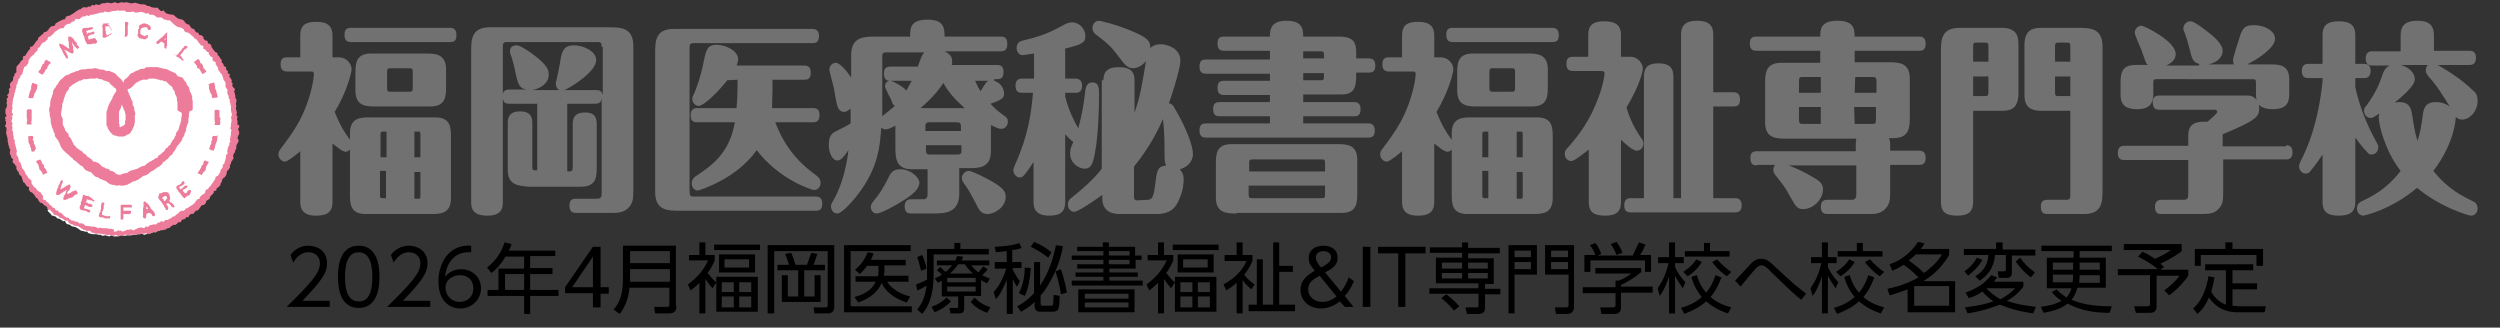
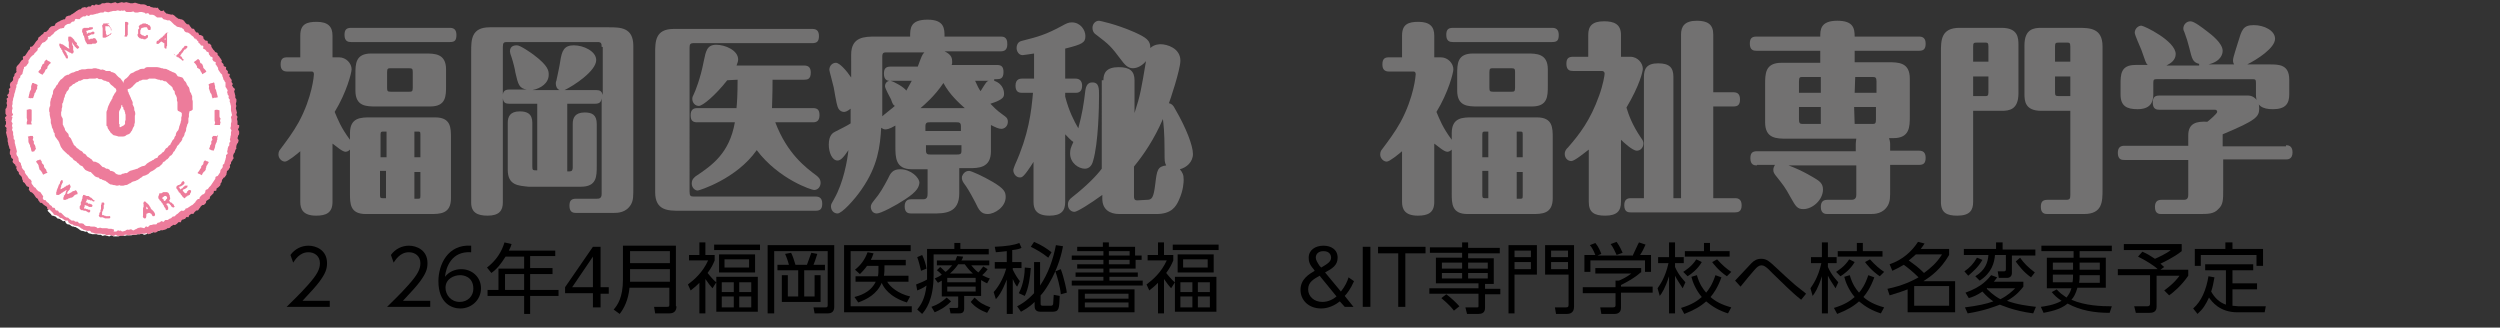
<svg xmlns="http://www.w3.org/2000/svg" version="1.1" id="レイヤー_1" x="0px" y="0px" width="457.9px" height="60px" viewBox="0 0 457.9 60" style="enable-background:new 0 0 457.9 60;" xml:space="preserve">
  <rect x="0" y="0" width="457.9" height="60" fill="#333333" stroke="none" />
  <style type="text/css">
	.st0{fill:#FFFFFF;}
	.st1{fill:#ED7C9B;}
	.st2{fill:#727171;}
</style>
  <g>
    <path class="st0" d="M1.5,21.9c0-0.1-0.2-0.2-0.2-0.4c0-0.1,0.3-0.2,0.3-0.4c0-0.1-0.2-0.2-0.2-0.4c0-0.1,0-0.2,0-0.4   c0-0.1,0-0.2,0-0.4c0-0.1,0.1-0.2,0.2-0.4c0-0.1,0.1-0.2,0.1-0.4c0-0.1-0.1-0.3-0.1-0.4s0.1-0.2,0.1-0.4c0-0.1-0.1-0.3-0.1-0.4   s0.3-0.2,0.3-0.3c0-0.1-0.2-0.3-0.2-0.4s0.2-0.2,0.2-0.3c0-0.1,0.1-0.2,0.1-0.3c0-0.1-0.1-0.3-0.1-0.4s0.2-0.2,0.2-0.3   c0-0.1-0.1-0.3-0.1-0.4c0-0.1,0.1-0.2,0.1-0.3s0.2-0.2,0.3-0.3c0-0.1,0.1-0.2,0.2-0.3c0-0.1,0-0.3,0-0.4c0-0.1,0.2-0.2,0.2-0.3   s0-0.2,0.1-0.4c0.1-0.1,0.2-0.2,0.3-0.3c0-0.1-0.1-0.3,0-0.4c0.1-0.1,0.1-0.2,0.1-0.3c0.1-0.1,0.1-0.2,0.2-0.3   c0.1-0.1,0.2-0.2,0.2-0.3c0.1-0.1,0.1-0.2,0.2-0.3C4,11.5,4,11.4,4.1,11.3c0.1-0.1,0.2-0.1,0.3-0.3c0.1-0.1-0.1-0.3,0-0.4   c0.1-0.1,0.4-0.1,0.4-0.2c0.1-0.1,0.1-0.2,0.2-0.3s0.1-0.2,0.2-0.3s0.1-0.2,0.2-0.3s0.2-0.1,0.3-0.2c0.1-0.1,0-0.3,0.1-0.4   c0.1-0.1,0.3-0.1,0.4-0.2c0.1-0.1,0.2-0.2,0.2-0.3c0.1-0.1,0.1-0.2,0.2-0.3c0.2,0,0.2-0.1,0.3-0.2s0.2-0.2,0.3-0.3s0.1-0.3,0.2-0.4   c0,0,0.1-0.2,0.2-0.2c0.1-0.1,0.2-0.2,0.3-0.2C8,6.7,8.1,6.7,8.2,6.6c0.1-0.1,0.1-0.3,0.2-0.3c0.1-0.1,0.3,0,0.4-0.1   C8.9,6,9,6,9.1,5.9s0.1-0.3,0.2-0.4c0.1-0.1,0.2-0.2,0.3-0.3c0,0,0.1-0.1,0.2-0.2s0.3,0,0.4-0.1c0.1-0.1,0.1-0.3,0.2-0.4   c0.1-0.1,0.2-0.1,0.3-0.2s0.2-0.1,0.3-0.2s0.2-0.1,0.3-0.2c0.2,0.1,0.3,0.1,0.4,0c0.1-0.1,0.3,0,0.4-0.1c0.1-0.1,0.1-0.3,0.2-0.4   c0.1-0.1,0.2-0.1,0.4-0.1c0.1-0.1,0.3,0,0.4-0.1c0.1-0.1,0.2,0,0.4-0.1c0,0,0.1-0.1,0.2-0.1c0.1-0.1,0.2-0.1,0.3-0.2   c0.1,0,0.2-0.2,0.3-0.2s0.2-0.1,0.3-0.2c0.1,0,0.2-0.1,0.3-0.2c0.1,0,0.3,0,0.4,0c0.1,0,0.2-0.2,0.3-0.3c0.1,0,0.2-0.1,0.4-0.1   c0.1,0,0.3,0.1,0.4,0.1s0.2-0.1,0.3-0.2c0.1,0,0.3,0,0.4,0s0.2-0.2,0.3-0.3c0.1,0,0.3,0.1,0.4,0.1s0.2-0.1,0.3-0.2   c0.1,0,0.3,0.1,0.4,0.1s0.2-0.1,0.3-0.1c0.1,0,0.2-0.2,0.3-0.2c0.1,0,0.3,0,0.4,0S19.7,1,19.9,1c0.1,0,0.2,0,0.4,0   c0.1,0,0.3,0.1,0.4,0.1S20.9,1,21.1,1c0.1,0,0.2-0.1,0.4-0.1c0.1,0,0.2,0.2,0.4,0.2C22,1.1,22.1,1,22.3,1l0,0   c0.1,0,0.2-0.1,0.4-0.1c0.1,0,0.2,0.1,0.4,0.1c0.1,0,0.2-0.1,0.4-0.1c0.1,0,0.2,0.1,0.4,0.1c0.1,0,0.2,0.1,0.4,0.1   c0.1,0,0.2,0,0.4,0C24.8,1.1,25,1,25.1,1s0.2,0.1,0.4,0.1c0.1,0,0.2,0,0.4,0.1c0.1,0,0.2,0,0.4,0.1c0.1,0,0.3,0,0.4,0   s0.2,0.1,0.4,0.1c0.1,0,0.2,0.2,0.3,0.2c0.1,0,0.2,0,0.4,0c0.1,0,0.2,0.1,0.3,0.2c0.1,0,0.2,0.1,0.3,0.1c0.1,0,0.3,0,0.4,0   s0.3,0,0.4,0s0.1,0.3,0.3,0.4c0.1,0,0.2,0.1,0.3,0.1c0.1,0,0.3-0.2,0.4-0.1c0.1,0,0.2,0.3,0.3,0.3c0.1,0,0.2,0.2,0.3,0.2   c0.1,0,0.2,0.1,0.3,0.1c0.1,0,0.2,0,0.4,0.1c0.1,0,0.3,0,0.4,0c0.1,0.1,0.2,0.1,0.3,0.2c0.1,0.1,0.2,0.2,0.3,0.3s0.2,0.2,0.3,0.2   c0.1,0.1,0.3,0,0.4,0.1C32.8,4,33,3.9,33.1,4s0.2,0.1,0.3,0.2s0.1,0.2,0.2,0.3c0.1,0.1,0.2,0.2,0.3,0.3c0.1,0.1,0.3,0,0.4,0.1   c0.1,0.1,0.1,0.3,0.2,0.3c0.1,0.1,0.2,0.2,0.3,0.2c0.1,0.1,0.3,0,0.4,0.1c0.1,0.1,0.1,0.3,0.2,0.3c0.1,0.1,0.1,0.2,0.2,0.3   c0.1,0.1,0.3,0,0.4,0.1c0.1,0.1,0.1,0.3,0.2,0.4c0.1,0.1,0.3,0.1,0.4,0.1c0.1,0.1,0.2,0.1,0.3,0.2s0,0.3,0.1,0.4s0.2,0.2,0.3,0.2   c0.1,0.1,0.3,0,0.4,0.1c0.1,0.1,0,0.3,0.1,0.4c0.1,0.1,0.3,0.1,0.4,0.2c0.1,0.1,0.2,0.2,0.3,0.3s0.1,0.3,0.1,0.4   c0.1,0.1,0.1,0.2,0.2,0.3c0.1,0.1,0.1,0.2,0.2,0.3c-0.1,0.2,0,0.3,0,0.4c0.1,0.1,0.3,0.1,0.4,0.2c0.1,0.1,0,0.3,0.1,0.4   c0.1,0.1,0.2,0.2,0.3,0.3S40,11,40,11.1c0.1,0.1,0.2,0.2,0.2,0.3c0.1,0.1-0.1,0.3,0,0.4c0.1,0.1,0.2,0.1,0.3,0.3   c0.1,0.1,0,0.3,0.1,0.4c0.1,0.1,0.3,0.1,0.4,0.2c0.1,0.1-0.1,0.3,0,0.4c0.1,0.1,0.2,0.2,0.3,0.3c0,0.1-0.1,0.3,0,0.4   c0,0.1,0.3,0.1,0.4,0.2c0,0.1-0.1,0.3,0,0.4c0,0.1,0.2,0.2,0.2,0.3s0.2,0.2,0.2,0.3s-0.1,0.3,0,0.4c0,0.1,0.2,0.2,0.2,0.3   s-0.1,0.3-0.1,0.4s0.1,0.2,0.2,0.3c0,0.1,0.2,0.2,0.3,0.3c0,0.1-0.1,0.3-0.1,0.4s0.1,0.2,0.1,0.4c0,0.1,0.1,0.2,0.1,0.3   c0,0.1,0,0.2,0,0.4c0,0.1,0.2,0.2,0.2,0.3c0,0.1,0,0.2,0,0.4c0,0.1-0.1,0.3-0.1,0.4s0.1,0.2,0.1,0.4c0,0.1-0.1,0.3-0.1,0.4   s0.1,0.2,0.1,0.4c0,0.1,0.1,0.2,0.1,0.4c0,0.1-0.1,0.2-0.1,0.4c0,0.1,0.2,0.2,0.2,0.4c0,0.1-0.2,0.2-0.2,0.4l0,0   c0,0.1,0.1,0.2,0.1,0.4c0,0.1,0,0.2,0,0.4c0,0.1-0.1,0.2-0.1,0.4c0,0.1,0,0.2,0,0.4c0,0.1-0.1,0.2-0.2,0.4c0,0.1,0.2,0.3,0.2,0.4   s0,0.2,0,0.4c0,0.1-0.2,0.2-0.2,0.3c0,0.1-0.1,0.2-0.1,0.4c0,0.1,0.2,0.3,0.2,0.4s0,0.2-0.1,0.4c0,0.1-0.2,0.2-0.2,0.3   c0,0.1,0,0.2-0.1,0.4c0,0.1,0.1,0.3,0,0.4c0,0.1-0.2,0.2-0.2,0.3c0,0.1-0.1,0.2-0.1,0.4c0,0.1-0.1,0.2-0.2,0.3c0,0.1,0,0.2-0.1,0.4   c0,0.1,0.1,0.3,0.1,0.4s-0.1,0.2-0.2,0.3c0,0.1-0.2,0.2-0.2,0.3c0,0.1,0,0.3-0.1,0.4c0,0.1-0.1,0.2-0.2,0.3c0,0.1,0,0.3,0,0.4   s-0.1,0.2-0.2,0.3c-0.1,0.1-0.3,0.1-0.3,0.3c-0.1,0.1,0,0.3-0.1,0.4c-0.1,0.1-0.1,0.2-0.1,0.3c-0.1,0.1-0.1,0.2-0.2,0.3   c-0.1,0.1-0.3,0.1-0.3,0.2C40,32.9,40,33,39.9,33.1c-0.1,0.1,0,0.3-0.1,0.4c-0.1,0.1-0.2,0.2-0.2,0.3c-0.1,0.1,0,0.3-0.1,0.4   c-0.1,0.1-0.2,0.2-0.3,0.3s-0.2,0.1-0.3,0.2c-0.1,0.1,0,0.3-0.1,0.4c-0.1,0.1-0.4,0-0.4,0.1c-0.1,0.1,0,0.3-0.1,0.4   c-0.1,0.1-0.2,0.2-0.3,0.2c-0.1,0.1-0.2,0.2-0.3,0.3s0,0.3-0.1,0.4c-0.1,0.1-0.2,0.1-0.3,0.2c-0.1,0.1-0.2,0.1-0.3,0.2   c-0.1,0.1,0,0.3-0.1,0.4c-0.1,0.1-0.2,0.2-0.3,0.3s-0.3,0-0.4,0.1c-0.1,0.1-0.2,0.2-0.3,0.3s-0.1,0.2-0.2,0.3   c-0.1,0.1-0.1,0.2-0.2,0.3c-0.1,0.1-0.3,0-0.4,0.1c-0.1,0.1-0.2,0.2-0.3,0.3s-0.1,0.2-0.2,0.3c-0.1,0.1-0.3,0-0.4,0   c-0.1,0.1-0.2,0.1-0.3,0.2c-0.1,0.1-0.1,0.3-0.2,0.4c-0.1,0.1-0.3,0-0.4,0c-0.1,0.1-0.1,0.2-0.2,0.3c-0.1,0.1-0.2,0.1-0.3,0.1   c-0.1,0.1-0.2,0.1-0.3,0.1c-0.1,0.1-0.1,0.3-0.2,0.4c-0.1,0.1-0.3,0-0.4,0c-0.1,0.1-0.2,0.2-0.3,0.3c-0.1,0.1-0.2,0.1-0.3,0.2   c-0.1,0.1-0.3-0.1-0.4,0s-0.2,0.1-0.3,0.2c-0.1,0-0.1,0.3-0.3,0.3c-0.1,0-0.3,0-0.4,0.1c-0.1,0-0.2,0.2-0.3,0.2   c-0.1,0-0.2,0.1-0.3,0.1c-0.1,0-0.2,0.1-0.4,0.1c-0.1,0-0.3-0.1-0.4-0.1s-0.2,0.1-0.3,0.2c-0.1,0-0.2,0.2-0.3,0.2   c-0.1,0-0.2,0-0.4,0.1c-0.1,0-0.3-0.1-0.4-0.1s-0.2,0.3-0.3,0.3c-0.1,0-0.2,0.1-0.4,0.1c-0.1,0-0.3-0.2-0.4-0.2s-0.2,0-0.4,0.1   c-0.1,0-0.2,0-0.4,0c-0.1,0-0.2,0.1-0.4,0.1c-0.1,0-0.2,0-0.4,0c-0.1,0-0.2,0.1-0.4,0.1c-0.1,0-0.2,0-0.4,0c-0.1,0-0.2,0-0.4,0   c-0.1,0-0.2,0.1-0.4,0.1c-0.1,0-0.2-0.1-0.4-0.1c-0.1,0-0.2,0-0.4,0v0.1c-0.1,0-0.2,0.1-0.4,0.1c-0.1,0-0.2,0-0.4,0   c-0.1,0-0.2,0-0.4,0c-0.1,0-0.2-0.2-0.4-0.2c-0.1,0-0.3,0.2-0.4,0.2s-0.2-0.1-0.4-0.1c-0.1,0-0.2-0.1-0.4-0.1   c-0.1,0-0.3,0.1-0.4,0.1s-0.2-0.1-0.3-0.2c-0.1,0-0.3,0-0.4,0s-0.2,0-0.4-0.1c-0.1,0-0.3,0-0.4,0s-0.3,0-0.4,0s-0.2-0.1-0.3-0.1   c-0.1,0-0.2,0-0.4-0.1c-0.1,0-0.2-0.3-0.3-0.3c-0.1,0-0.3,0.1-0.4,0c-0.1,0-0.2-0.1-0.3-0.1s-0.3,0-0.4-0.1c-0.1,0-0.2-0.1-0.3-0.2   c-0.1,0-0.2-0.2-0.3-0.2s-0.2-0.1-0.3-0.2c-0.1,0-0.3,0-0.4-0.1c-0.1,0-0.3,0-0.4-0.1c-0.1,0-0.2-0.2-0.3-0.2   c-0.1-0.1-0.2-0.1-0.4-0.1c-0.1-0.1-0.2-0.1-0.3-0.2c-0.1-0.1-0.1-0.3-0.2-0.4c-0.1-0.1-0.3,0.1-0.4,0c-0.1-0.1-0.2-0.2-0.3-0.2   c-0.1-0.1-0.2-0.2-0.3-0.2c-0.1-0.1-0.3,0-0.4-0.1c-0.1-0.1-0.2-0.2-0.3-0.3s-0.2-0.1-0.3-0.1c-0.1-0.1-0.3-0.1-0.4-0.1   c-0.1-0.1-0.1-0.2-0.2-0.3C9.2,39.1,9.1,39,9,38.9s-0.2-0.2-0.3-0.3C9.2,38,9,38.1,8.9,38s0-0.4-0.1-0.4c-0.1-0.1-0.2-0.1-0.3-0.2   c-0.1-0.1-0.2-0.1-0.3-0.2C8.1,37.1,8,37,8,36.9c-0.1-0.1-0.3,0-0.4-0.1s-0.2-0.2-0.2-0.3c-0.1-0.1-0.1-0.3-0.2-0.4   c-0.2,0-0.3,0-0.4-0.1s-0.1-0.2-0.2-0.3s-0.1-0.2-0.2-0.3s-0.2-0.2-0.3-0.2c0-0.2-0.2-0.2-0.3-0.3s-0.2-0.2-0.2-0.3   c-0.1-0.1,0.1-0.3,0-0.4c-0.1-0.1-0.3,0-0.4-0.2c-0.1-0.1-0.1-0.2-0.2-0.3s-0.1-0.2-0.2-0.3s-0.2-0.1-0.3-0.2   c-0.1-0.1-0.1-0.3-0.1-0.4c-0.1-0.1,0-0.3-0.1-0.4c-0.1-0.1-0.2-0.2-0.2-0.3C4,32,3.9,31.9,3.8,31.8c-0.1-0.1,0-0.3,0-0.4   c-0.1-0.1-0.2-0.2-0.3-0.3c-0.1-0.1-0.1-0.2-0.1-0.3c-0.1-0.1,0.1-0.3,0-0.4c0-0.1-0.1-0.2-0.2-0.3c0-0.1-0.1-0.2-0.1-0.3   c0-0.1-0.3-0.2-0.3-0.3c0-0.1-0.1-0.2-0.2-0.3c0-0.1,0.1-0.3,0.1-0.4s-0.3-0.2-0.3-0.3c0-0.1,0-0.2-0.1-0.4c0-0.1-0.2-0.2-0.2-0.3   c0-0.1,0-0.2,0-0.4c0-0.1,0.1-0.3,0.1-0.4S2.1,26.8,2,26.7c0-0.1-0.1-0.2-0.1-0.4c0-0.1,0-0.2-0.1-0.4c0-0.1-0.1-0.2-0.1-0.4   c0-0.1,0-0.2,0-0.4c0-0.1-0.1-0.2-0.1-0.4c0-0.1-0.1-0.2-0.1-0.4c0-0.1-0.1-0.2-0.1-0.4c0-0.1,0.1-0.3,0.1-0.4s0.1-0.2,0-0.4   c0-0.1-0.3-0.2-0.3-0.4c0-0.1,0.2-0.2,0.2-0.4c0-0.1,0-0.2,0-0.4c0-0.1-0.2-0.3-0.2-0.4C1.4,21.8,1.5,21.9,1.5,21.9z" />
    <g>
      <path class="st1" d="M43.5,22.6c0-0.1,0-0.3,0-0.4s-0.1-0.3-0.1-0.4c0,0,0.1-0.3,0.1-0.4s-0.2-0.2-0.2-0.4c0-0.1,0.1-0.3,0.1-0.4    s-0.1-0.2-0.1-0.4c0-0.1-0.1-0.2-0.1-0.4c0-0.1,0.1-0.3,0.1-0.4s-0.1-0.2-0.1-0.4c0-0.1,0.1-0.3,0.1-0.4s0-0.2,0-0.4    c0-0.1-0.2-0.2-0.2-0.3c0-0.1,0-0.2,0-0.4c0-0.1-0.1-0.2-0.1-0.4c0-0.1-0.1-0.2-0.1-0.4c0-0.1,0.2-0.3,0.1-0.4    c0-0.1-0.2-0.2-0.3-0.3c0-0.1-0.1-0.2-0.2-0.3c0-0.1,0.2-0.3,0.1-0.4c0-0.1-0.2-0.2-0.2-0.3s0.1-0.3,0-0.4c0-0.1-0.2-0.2-0.2-0.3    S42,14.1,42,14s0.1-0.3,0.1-0.4c0-0.1-0.4-0.1-0.4-0.2c0-0.1,0.1-0.3,0-0.4c-0.1-0.1-0.2-0.2-0.3-0.3s0.1-0.3,0-0.4    c-0.1-0.1-0.3-0.1-0.4-0.2c-0.1-0.1,0-0.3-0.1-0.4c-0.1-0.1-0.2-0.2-0.3-0.3s0.1-0.3,0-0.4c-0.1-0.1-0.2-0.2-0.2-0.3    c-0.1-0.1-0.2-0.2-0.2-0.3c-0.1-0.1-0.2-0.2-0.3-0.3s0-0.3-0.1-0.4c-0.1-0.1-0.3-0.1-0.4-0.2c-0.1-0.1-0.1-0.2-0.2-0.3    c-0.1,0-0.1-0.1-0.2-0.2s-0.1-0.2-0.2-0.3c-0.1-0.1-0.1-0.3-0.1-0.4c-0.1-0.1-0.2-0.2-0.3-0.3c-0.1,0-0.3,0-0.3-0.1    c-0.1-0.1,0-0.3-0.1-0.4s-0.3,0-0.4-0.1c-0.1-0.1-0.2-0.2-0.3-0.3c-0.1-0.1,0-0.4-0.1-0.4c-0.1-0.1-0.2-0.2-0.3-0.2    c-0.1-0.1-0.3-0.1-0.4-0.1c-0.1-0.1-0.1-0.3-0.2-0.4c-0.1-0.1-0.3,0-0.4-0.1c-0.1-0.1-0.1-0.2-0.2-0.3c-0.1-0.1-0.1-0.3-0.2-0.3    c-0.1-0.1-0.3,0-0.4-0.1C35,5,34.9,4.9,34.8,4.8c-0.1-0.1-0.1-0.3-0.2-0.3c-0.1-0.1-0.3,0-0.4-0.1c-0.1-0.1-0.2-0.2-0.3-0.3    c-0.1-0.1-0.1-0.2-0.2-0.3c-0.1-0.1-0.2-0.1-0.3-0.2c-0.1-0.1-0.3,0-0.4-0.1c-0.1-0.1-0.3,0-0.4-0.1c-0.1-0.1-0.2-0.2-0.3-0.2    C32.2,3.1,32.1,3,32,2.9c-0.1-0.1-0.2-0.1-0.3-0.2c-0.1-0.1-0.3,0-0.4,0c-0.1-0.1-0.2-0.1-0.4-0.1c-0.1-0.1-0.2-0.1-0.4-0.1    c-0.1-0.1-0.2-0.2-0.3-0.2C30.1,2.2,30.1,2,30,1.9c-0.1,0-0.3,0.2-0.5,0.1c-0.1,0-0.2-0.1-0.3-0.2c-0.1,0-0.2-0.3-0.3-0.4    c-0.1,0-0.3,0.1-0.4,0c-0.1,0-0.3,0-0.4,0s-0.2-0.1-0.4-0.1c-0.1,0-0.2-0.1-0.3-0.2c-0.1,0-0.3,0-0.4,0s-0.2-0.2-0.3-0.2    c-0.1,0-0.2-0.1-0.4-0.1c-0.1,0-0.3,0-0.4,0s-0.2,0-0.4-0.1c-0.1,0-0.2,0-0.4-0.1c-0.1,0-0.2-0.1-0.4-0.1c-0.1,0-0.3,0.1-0.4,0.1    s-0.3,0-0.4,0s-0.2-0.1-0.4-0.1c-0.1,0-0.2-0.1-0.4-0.1c-0.1,0-0.3,0.1-0.4,0.1s-0.3-0.1-0.4-0.1S22,0.5,21.9,0.5l0,0    c-0.1,0-0.2,0.1-0.4,0.1c-0.1,0-0.3-0.2-0.4-0.2s-0.2,0.1-0.4,0.1c-0.1,0-0.2,0.1-0.4,0.1c-0.1,0-0.3-0.1-0.4-0.1s-0.3,0-0.4,0    s-0.2,0.1-0.4,0.1c-0.1,0-0.3,0-0.4,0s-0.2,0.2-0.3,0.2c-0.1,0-0.2,0.1-0.4,0.1c-0.1,0-0.3-0.1-0.4-0.1S17.4,0.9,17.3,1    c-0.1,0-0.3-0.1-0.4-0.1s-0.2,0.2-0.3,0.3c-0.1,0-0.3,0-0.4,0S16,1.3,15.9,1.4c-0.1,0-0.3-0.1-0.4-0.1c-0.1,0-0.2,0.1-0.4,0.1    c-0.1,0-0.2,0.2-0.3,0.3c-0.1,0-0.3,0-0.4,0.1c-0.1,0-0.2,0.1-0.3,0.2c-0.1,0-0.2,0.1-0.3,0.2c-0.1,0-0.2,0.2-0.3,0.2    c-0.1,0.1-0.2,0.1-0.3,0.2c-0.1,0-0.2,0.1-0.3,0.2c-0.1,0.1-0.3,0-0.4,0.1c-0.1,0.1-0.3,0-0.4,0.1c0.3,0,0.1,0,0,0.1    c-0.1,0-0.1,0.3-0.2,0.4s-0.3,0-0.4,0.1c-0.1,0.1-0.2,0.1-0.3,0.1c-0.1,0.1-0.2,0.1-0.3,0.2C10.7,4,10.6,4,10.5,4.1    s-0.2,0.1-0.3,0.2S10.1,4.6,10,4.7c-0.1,0.1-0.3,0-0.4,0.1c-0.1,0-0.2,0-0.3,0.1C9.2,5,9.1,5.1,9,5.2C8.9,5.3,8.9,5.5,8.8,5.5    C8.7,5.6,8.6,5.7,8.5,5.8c-0.1,0.1-0.3,0-0.4,0.1C8,5.9,8,6.1,7.9,6.2C7.8,6.3,7.7,6.3,7.6,6.4S7.4,6.6,7.3,6.7    C7.2,6.7,7.1,6.9,7,6.9C7,7,7,7.2,6.9,7.3C6.8,7.4,6.7,7.5,6.6,7.6S6.5,7.8,6.4,7.9S6.3,8.1,6.2,8.2C6.1,8.3,6,8.4,5.9,8.5    c0,0.1-0.3,0-0.4,0.1c0,0.1,0,0.3,0,0.4C5.4,9.1,5.2,9.2,5.2,9.3C5.1,9.4,5.1,9.5,5,9.6C4.9,9.7,4.9,9.8,4.8,9.9    c-0.1,0.1-0.1,0.2-0.2,0.3s-0.4,0.1-0.4,0.2c-0.1,0.1,0.1,0.3,0,0.5C4.1,11,4,11,3.9,11.1s-0.1,0.2-0.2,0.3    c-0.1,0.1-0.1,0.2-0.2,0.3c-0.1,0.1-0.2,0.2-0.3,0.3S3.1,12.2,3,12.3c0,0.2,0,0.3,0,0.5c-0.1,0.1,0.1,0.3,0,0.4    c0,0.1-0.2,0.2-0.3,0.3s0,0.3-0.1,0.4c0,0.1-0.2,0.2-0.2,0.3s0,0.3,0,0.4c0,0.1-0.1,0.2-0.2,0.3c0,0.1-0.3,0.2-0.3,0.3    s-0.1,0.2-0.1,0.4c0,0.1,0.1,0.3,0.1,0.4s-0.2,0.2-0.3,0.3c0,0.1,0.1,0.3,0.1,0.4s-0.1,0.2-0.1,0.4c0,0.1-0.2,0.2-0.3,0.3    c0,0.1,0.2,0.3,0.2,0.4S1.2,18,1.2,18.1c0,0.1,0.1,0.3,0.1,0.4s-0.1,0.2-0.1,0.4c0,0.1,0.1,0.3,0.1,0.4s-0.1,0.2-0.1,0.4    C1.2,19.8,1,19.9,1,20s0,0.2,0,0.4c0,0.1,0,0.3,0,0.4s0.2,0.3,0.2,0.4s-0.3,0.2-0.3,0.4c0,0.1,0.2,0.3,0.2,0.4    c0,0-0.1-0.1-0.2-0.1c0,0.1,0.2,0.3,0.2,0.4s0,0.2,0,0.4c0,0.1-0.2,0.3-0.2,0.4s0.3,0.2,0.3,0.4c0,0.1-0.1,0.3,0,0.4    c0,0.1-0.1,0.3-0.1,0.4s0.1,0.2,0.1,0.4c0,0.1,0.1,0.2,0.1,0.4c0,0.1,0.1,0.2,0.1,0.4c0,0.1,0,0.2,0,0.4c0,0.1,0.1,0.2,0.1,0.4    c0,0.1,0,0.2,0.1,0.4c0,0.1,0.1,0.2,0.1,0.4c0,0.1,0.1,0.2,0.2,0.3c0,0.1-0.1,0.3-0.1,0.4s0,0.3,0,0.4S2,28.4,2,28.5    c0,0.1,0,0.3,0.1,0.4c0,0.1,0.3,0.2,0.3,0.3c0,0.1-0.1,0.3-0.1,0.4s0.1,0.2,0.2,0.3c0,0.1,0.3,0.2,0.3,0.3c0,0.1,0.1,0.2,0.1,0.4    c0-0.3,0.1-0.2,0.1-0.1c0.1,0.1-0.1,0.3,0,0.4s0.1,0.2,0.1,0.3c0.1,0.1,0.2,0.2,0.3,0.3c0.1,0.1,0,0.3,0.1,0.4s0.2,0.2,0.3,0.3    S4,32.4,4,32.5c0.1,0.1,0,0.3,0.1,0.4c0.1,0.1,0.1,0.3,0.1,0.4c0.1,0.1,0.2,0.1,0.3,0.2c0.1,0.1,0.1,0.2,0.2,0.3s0.1,0.2,0.2,0.3    s0.4,0.1,0.4,0.2c0.1,0.1-0.1,0.4,0,0.5s0.2,0.2,0.2,0.3c0.1,0.1,0.3,0.1,0.4,0.2c0.1,0.1,0.2,0.2,0.3,0.3    c0.1,0.1,0.1,0.2,0.2,0.3s0.1,0.2,0.2,0.3s0.2,0.1,0.3,0.2C7,36.5,7,36.7,7.1,36.8c0.1,0.1,0.2,0.2,0.2,0.3c0.1,0.1,0.3,0,0.4,0.1    s0.2,0.2,0.3,0.3c0.1,0.1,0.2,0.1,0.3,0.2c0.1,0.1,0.2,0.1,0.3,0.2c0.1,0.1,0,0.4,0.1,0.4c0.1,0.1,0.3,0,0.4,0.1    c0.1,0.1,0.2,0.2,0.3,0.3s0.2,0.2,0.3,0.3s0.1,0.3,0.2,0.3c0.1,0.1,0.3,0.1,0.4,0.1c0.1,0.1,0.2,0.1,0.4,0.2    c0.1,0.1,0.2,0.2,0.3,0.3s0.3,0,0.4,0.1c0.1,0.1,0.2,0.2,0.3,0.2c0.1,0.1,0.2,0.2,0.3,0.2c0.1,0.1,0.3-0.1,0.4,0    c0.1,0.1,0.1,0.3,0.2,0.4c0.1,0.1,0.2,0.1,0.3,0.2c0.1,0.1,0.3,0.1,0.4,0.1c0.1,0.1,0.2,0.2,0.3,0.2c0.1,0.1,0.3,0,0.4,0.1    c0.1,0,0.3,0,0.4,0.1c0.1,0,0.2,0.1,0.3,0.2c0.1,0,0.2,0.2,0.3,0.2s0.2,0.1,0.3,0.2c0.1,0,0.3,0,0.4,0.1c0.1,0,0.2,0.1,0.4,0.1    c0.1,0,0.3-0.1,0.4,0c0.1,0,0.2,0.3,0.3,0.3c0.1,0,0.3,0,0.4,0.1c0.1,0,0.2,0.1,0.4,0.1c0.1,0,0.3,0,0.4,0s0.3,0,0.4,0    s0.2,0,0.4,0.1c0.1,0,0.3,0,0.4,0s0.2,0.2,0.4,0.2c0.1,0,0.3-0.1,0.4-0.1s0.2,0.1,0.4,0.1c0.1,0,0.2,0.1,0.4,0.1    c0.1,0,0.3-0.2,0.4-0.2s0.2,0.2,0.4,0.2c0.1,0,0.2,0,0.4,0c0.1,0,0.3,0,0.4,0s0.3-0.1,0.4-0.1V43c0.1,0,0.3,0,0.4,0    s0.3,0.1,0.4,0.1S23.8,43,24,43c0.1,0,0.3,0,0.4,0s0.3,0,0.4,0s0.2-0.1,0.4-0.1c0.1,0,0.3,0,0.4,0s0.2-0.1,0.4-0.1    c0.1,0,0.2,0,0.4,0c0.1,0,0.2,0,0.4-0.1c0.1,0,0.3,0.2,0.4,0.2s0.2-0.1,0.4-0.1c0.1,0,0.2-0.3,0.3-0.3c0.1,0,0.3,0.1,0.4,0.1    s0.3,0,0.4-0.1c0.1,0,0.2-0.2,0.3-0.2c0.1,0,0.2-0.1,0.3-0.2c0.1,0,0.3,0.1,0.4,0.1s0.2-0.1,0.4-0.1c0.1,0,0.2-0.1,0.3-0.1    c0.1,0,0.2-0.2,0.3-0.2c0.1,0,0.3,0,0.4-0.1c0.1,0,0.2-0.3,0.3-0.3c0.1,0,0.2-0.1,0.3-0.2c0.1-0.1,0.3,0.1,0.4,0    c0.1-0.1,0.2-0.1,0.3-0.2c0.1-0.1,0.2-0.2,0.3-0.3s0.3,0.1,0.4,0c0.1-0.1,0.1-0.3,0.2-0.4c0.1-0.1,0.2-0.1,0.3-0.1    c0.1-0.1,0.2-0.1,0.3-0.1c0.1-0.1,0.1-0.2,0.2-0.3c0.1-0.1,0.3,0,0.4,0c0.1-0.1,0.1-0.3,0.2-0.4c0.1-0.1,0.2-0.1,0.3-0.2    c0.1-0.1,0.3,0,0.4,0c0.1-0.1,0.1-0.2,0.2-0.3c0.1-0.1,0.2-0.2,0.3-0.3s0.3,0,0.4-0.1c0.1-0.1,0.1-0.2,0.2-0.3    c0.1-0.1,0.2-0.2,0.2-0.3c0.1-0.1,0.2-0.2,0.3-0.3s0.3,0,0.4-0.1c0.1-0.1,0.2-0.2,0.3-0.3s0-0.3,0.1-0.4c0.1-0.1,0.2-0.1,0.3-0.2    c0.1-0.1,0.2-0.1,0.3-0.2c0.1-0.1,0-0.3,0.1-0.4c0.1-0.1,0.2-0.2,0.3-0.3s0.2-0.2,0.3-0.3s0-0.3,0.1-0.4c0.1-0.1,0.4,0,0.4-0.1    c0.1-0.1,0-0.3,0.1-0.4c0.1-0.1,0.2-0.1,0.3-0.2c0.1-0.1,0.2-0.2,0.3-0.3s0.1-0.3,0.1-0.4c0.1-0.1,0.2-0.2,0.2-0.3    c0.1-0.1,0-0.3,0.1-0.4c0.1-0.1,0.2-0.2,0.2-0.3c0.1-0.1,0.3-0.1,0.3-0.2c0.1-0.1,0.1-0.2,0.2-0.3c0.1-0.1,0.1-0.2,0.1-0.4    c0.1-0.1,0-0.3,0.1-0.4s0.3-0.1,0.3-0.3c0.1-0.1,0.1-0.2,0.2-0.3c0.1-0.1,0-0.3,0-0.4s0.1-0.2,0.2-0.3c0-0.1,0-0.3,0.1-0.4    c0-0.1,0.2-0.2,0.2-0.3c0-0.1,0.1-0.2,0.2-0.3c0-0.1-0.1-0.3-0.1-0.4s0-0.2,0.1-0.4c0-0.1,0.2-0.2,0.2-0.3c0-0.1,0.1-0.2,0.1-0.4    c0-0.1,0.2-0.2,0.2-0.3c0-0.1-0.1-0.3,0-0.4c0-0.1,0-0.2,0.1-0.4c0-0.1,0.2-0.2,0.2-0.3c0-0.1,0.1-0.2,0.1-0.4    c0-0.1-0.2-0.3-0.2-0.4s0.1-0.2,0.1-0.4c0-0.1,0.2-0.2,0.2-0.4c0-0.1,0-0.3,0-0.4s-0.2-0.3-0.2-0.4s0.1-0.2,0.2-0.4    c0-0.1,0-0.3,0-0.4C43.4,22.9,43.5,22.8,43.5,22.6z M42.3,21.5c0,0.1,0.1,0.3,0.1,0.4c0,0,0,0.2,0,0.4c0,0.1-0.1,0.2-0.1,0.4    c0,0.1,0,0.2,0,0.4c0,0.1-0.1,0.2-0.1,0.4c0,0.1,0.2,0.3,0.2,0.4s-0.1,0.2-0.1,0.4c0,0.1,0,0.3,0,0.4s-0.1,0.2-0.1,0.4    c0,0.1,0,0.2-0.1,0.4c0,0.1,0.1,0.3,0.1,0.4S42,26.1,42,26.2c0,0.1,0,0.3,0,0.4s-0.2,0.2-0.2,0.3c0,0.1-0.1,0.2-0.1,0.4    c0,0.1,0,0.2-0.1,0.4c0,0.1,0.1,0.3,0.1,0.4s-0.2,0.2-0.3,0.3c0,0.1,0,0.3,0,0.4s-0.1,0.2-0.1,0.4c0,0.1-0.1,0.2-0.1,0.3    c0,0.1-0.1,0.2-0.1,0.4c0,0.1-0.2,0.2-0.3,0.3c0,0.1,0,0.3,0,0.4c-0.1,0.1-0.1,0.2-0.2,0.3c-0.1,0.1-0.2,0.2-0.2,0.3    c-0.1,0.1,0,0.3-0.1,0.4s-0.1,0.2-0.2,0.3C40,32,40,32.1,39.9,32.2c-0.1,0.1-0.4,0.1-0.4,0.2c-0.1,0.1,0,0.3-0.1,0.4    c-0.1,0.1-0.1,0.2-0.2,0.3c-0.1,0.1-0.1,0.2-0.2,0.3c-0.1,0.1-0.1,0.2-0.2,0.3c-0.1,0.1-0.1,0.2-0.2,0.3c-0.1,0.1-0.2,0.2-0.3,0.3    s-0.1,0.2-0.2,0.3c-0.1,0.1-0.3,0.1-0.4,0.2c-0.1,0.1-0.1,0.3-0.1,0.4c-0.1,0.1-0.1,0.2-0.2,0.3c-0.1,0.1-0.3,0.1-0.4,0.2    c-0.1,0.1-0.2,0.2-0.3,0.3s-0.1,0.2-0.2,0.3l0.1,0.1c-0.1,0.1-0.4,0-0.4,0.1c-0.1,0.1-0.2,0.2-0.3,0.3s-0.1,0.3-0.2,0.3    c-0.1,0.1-0.2,0.2-0.3,0.3s-0.2,0.2-0.3,0.2c-0.1,0.1-0.2,0.1-0.3,0.2c-0.1,0.1-0.2,0.1-0.3,0.2c-0.1,0.1-0.2,0.1-0.3,0.2    C34,38,34,38.3,33.9,38.4c-0.1,0.1-0.2,0.2-0.3,0.2c-0.1,0.1-0.3-0.1-0.4,0c-0.1,0.1-0.2,0.1-0.3,0.2c-0.1,0.1-0.2,0.2-0.3,0.3    s-0.2,0.1-0.3,0.2c-0.1,0.1-0.2,0.2-0.3,0.3c-0.1,0.1-0.3,0-0.4,0.1s-0.2,0.2-0.3,0.3c-0.1,0-0.2,0-0.3,0.1s-0.2,0.1-0.3,0.2    c-0.1,0-0.3,0-0.4,0s-0.2,0.2-0.3,0.3c-0.1,0.1-0.3-0.1-0.4-0.1s-0.2,0.1-0.3,0.2c-0.1,0-0.2,0.1-0.4,0.1c-0.1,0-0.2,0.3-0.3,0.3    c-0.1,0-0.3,0-0.4,0s-0.2,0-0.4,0.1c-0.1,0-0.3,0-0.4,0.1c-0.1,0-0.2,0.2-0.3,0.3c-0.1,0-0.3-0.2-0.4-0.1c-0.1,0-0.2,0.3-0.3,0.3    c-0.1,0-0.3-0.1-0.4-0.1s-0.3-0.1-0.4,0c-0.1,0-0.2,0-0.4,0.1c-0.1,0-0.2,0.2-0.4,0.2c-0.1,0-0.2,0.2-0.4,0.2    c-0.1,0-0.3-0.2-0.4-0.2s-0.2,0-0.4,0.1c-0.1,0-0.2-0.1-0.4,0c-0.1,0-0.2,0.2-0.4,0.2c-0.1,0-0.2,0.1-0.4,0.1    c-0.1,0-0.3-0.2-0.4-0.2v0.1c-0.1,0-0.2-0.1-0.4-0.1c-0.1,0-0.3,0.3-0.4,0.2c-0.1,0-0.3,0-0.4,0c0.2-0.4,0-0.4-0.1-0.4    c-0.1,0-0.2-0.1-0.4-0.1c-0.1,0-0.2,0-0.4,0c-0.1,0-0.2-0.1-0.4-0.1c-0.1,0-0.2,0-0.4,0c-0.1,0-0.2,0-0.4,0    c-0.1,0-0.2-0.1-0.4-0.1c-0.1,0-0.3,0.1-0.4,0.1s-0.2-0.2-0.3-0.2c-0.1,0-0.2-0.1-0.4-0.1c-0.1,0-0.3,0-0.4,0s-0.3,0-0.4-0.1    c-0.1,0-0.3,0-0.4,0s-0.3,0-0.4-0.1c-0.1,0-0.2-0.2-0.3-0.3c-0.1,0-0.2-0.1-0.4-0.1c-0.1,0-0.3,0-0.4,0c-0.1,0-0.2-0.3-0.3-0.3    s-0.3,0-0.4,0c-0.1,0-0.2-0.2-0.3-0.2s-0.3,0-0.4,0c-0.1-0.1-0.2-0.2-0.3-0.2c-0.1-0.1-0.2-0.2-0.3-0.3s-0.3,0-0.4-0.1    c-0.1-0.1-0.2-0.1-0.3-0.2c-0.1-0.1-0.2-0.2-0.3-0.3s-0.2-0.2-0.3-0.3s-0.3,0-0.4-0.1c-0.1-0.1-0.1-0.3-0.2-0.3    c-0.1-0.1-0.3,0-0.4-0.1c-0.1-0.1-0.1-0.3-0.2-0.4c-0.1-0.1-0.3,0-0.4-0.1c-0.1-0.1-0.1-0.3-0.2-0.3c-0.1-0.1-0.2-0.1-0.3-0.2    C9,37.4,9,37.3,8.9,37.2c-0.1-0.1-0.2-0.1-0.3-0.2c-0.1-0.1-0.2-0.2-0.2-0.3c-0.1-0.1-0.3,0-0.4-0.1c-0.1-0.1-0.1-0.3-0.2-0.3l0,0    c0.2-0.3,0.1-0.4,0-0.5c-0.1-0.1-0.1-0.2-0.2-0.3s-0.1-0.2-0.2-0.3C7.3,35.1,7.1,35.1,7,35s-0.2-0.2-0.3-0.3    c-0.1-0.1-0.1-0.2-0.2-0.3s-0.3-0.1-0.3-0.2C6.1,34.1,6.1,34,6,33.9s-0.2-0.2-0.2-0.3c-0.1-0.1,0-0.3,0-0.4    c-0.1-0.1-0.1-0.2-0.2-0.3s-0.2-0.1-0.3-0.2c-0.1-0.1-0.1-0.2-0.2-0.3C5,32.1,4.8,32.1,4.8,32c-0.1-0.1-0.1-0.2-0.2-0.3    c-0.1-0.1,0-0.3-0.1-0.4S4.3,31.1,4.2,31c-0.1-0.1-0.1-0.2-0.2-0.3c0-0.2,0-0.3-0.1-0.4s0-0.3-0.1-0.4c0-0.1-0.2-0.2-0.3-0.3    c0-0.1-0.1-0.2-0.1-0.4c0-0.1,0-0.3-0.1-0.4c0-0.1-0.1-0.2-0.2-0.3c0-0.1-0.1-0.2-0.1-0.4c0-0.1,0.1-0.3,0.1-0.4S3,27.5,3,27.3    c0-0.1-0.1-0.2-0.1-0.4c0-0.1-0.1-0.2-0.1-0.4c0-0.1-0.1-0.2-0.1-0.4c0-0.1,0-0.3,0-0.4s-0.2-0.2-0.2-0.3c0-0.1,0-0.3,0-0.4    s-0.1-0.2-0.1-0.4c0-0.1,0-0.3,0-0.4S2.3,24,2.2,23.8c0-0.1,0.1-0.3,0.1-0.4S2.2,23.2,2.2,23c0-0.1,0.1-0.3,0.1-0.4    s-0.2-0.2-0.2-0.4c0-0.1,0.1-0.3,0.1-0.4s0.1-0.3,0.1-0.4H2.1c0-0.1,0.2-0.2,0.3-0.4c0-0.1-0.2-0.3-0.2-0.4s0-0.2,0-0.4    c0-0.1,0.1-0.2,0.1-0.4c0-0.1-0.1-0.3-0.1-0.4s0.1-0.2,0.1-0.4c0-0.1,0-0.3,0-0.4s0.1-0.2,0.1-0.4c0-0.1,0-0.2,0.1-0.4    c0-0.1,0.1-0.2,0.1-0.4c0-0.1,0-0.2,0.1-0.4c0-0.1,0.1-0.2,0.1-0.4c0-0.1,0.1-0.2,0.1-0.4C2.9,16.1,3,16,3,15.8    c0-0.1-0.2-0.3-0.1-0.4C2.9,16.2,3,16.1,3,16s0-0.3,0-0.4c0-0.1,0.2-0.2,0.2-0.3s0-0.3,0.1-0.4c0-0.1,0.1-0.3,0.1-0.4    c0-0.1,0.2-0.2,0.3-0.3c0-0.1,0-0.3,0.1-0.4c0.1-0.1,0.3-0.2,0.3-0.3c0.1-0.1,0-0.3,0.1-0.4c0.1-0.1,0-0.3,0.1-0.4    c0.1-0.1,0.1-0.3,0.1-0.4c0.1-0.1,0.3-0.1,0.4-0.2C4.9,12,4.9,11.9,5,11.8s0.2-0.2,0.2-0.3c0.1-0.1,0-0.3,0-0.4    c0.1-0.1,0.1-0.2,0.2-0.3s0.1-0.2,0.2-0.3s0.2-0.2,0.3-0.3C6,10.1,6.1,10.1,6.2,10c0.1-0.1,0.1-0.3,0.2-0.3    c0.1-0.1,0.2-0.2,0.3-0.3c0.1-0.1,0.2-0.2,0.2-0.3c0-0.1,0-0.3,0.1-0.3c0.1-0.1,0.2-0.1,0.3-0.2c0.1-0.1,0.1-0.3,0.2-0.4    C7.6,8.1,7.7,8,7.7,7.9C7.8,7.8,8,7.8,8.1,7.7h0.1c0.1-0.1,0.2-0.2,0.2-0.2c0.1-0.1,0.2-0.2,0.3-0.3c0.1-0.1,0-0.3,0.1-0.4    s0.3,0,0.4-0.1c0.1-0.1,0.2-0.2,0.3-0.3c0.1-0.1,0.2-0.1,0.3-0.2C9.8,6.1,9.9,6,10,5.9s0.2-0.2,0.3-0.2c0.1-0.1,0.2-0.2,0.3-0.2    c0.1-0.1,0.2-0.2,0.3-0.2c0.1-0.1,0.3-0.1,0.4-0.1c0.1-0.1,0.3,0,0.4-0.1c0.1-0.1,0.1-0.3,0.2-0.4c0.1-0.1,0.2-0.1,0.3-0.2    s0.2-0.1,0.3-0.1c0.1-0.1,0.3,0,0.4-0.1C13,4.1,13.1,4.1,13.2,4c0.1-0.1,0.3,0,0.4-0.1c0.1-0.1,0.1-0.3,0.2-0.4    c0.1-0.1,0.3,0,0.4,0c0.1,0,0.3,0,0.4,0c0.1-0.1,0.2-0.3,0.3-0.3s0.2-0.1,0.3-0.2c0.1,0,0.3,0,0.4,0c0.1,0,0.2-0.2,0.3-0.2    s0.3,0.2,0.4,0.1c0.1,0,0.2-0.2,0.3-0.2c0.1,0,0.3,0,0.4,0s0.2-0.1,0.4-0.1c0.1,0,0.2-0.1,0.3-0.1c0.1,0,0.2,0,0.4-0.1    c0.1,0,0.2-0.1,0.4-0.1c0.1,0,0.3,0,0.4,0s0.2-0.2,0.3-0.2c0.1,0,0.3,0.1,0.4,0.1s0.3,0.1,0.4,0c0.1,0,0.2-0.1,0.4-0.1    c0.1,0,0.2-0.1,0.4-0.1c0.1,0,0.3,0,0.4,0s0.2-0.1,0.4-0.1C21.7,1.9,21.9,2,22,2s0.3-0.1,0.4-0.1V2c0.1,0,0.3-0.1,0.4-0.1    s0.2,0.3,0.4,0.3c0.1,0,0.3,0,0.4,0s0.2,0,0.4,0c0.1,0,0.3-0.1,0.4-0.1s0.2,0.2,0.4,0.2c0.1,0,0.3,0,0.4,0s0.3-0.1,0.4-0.1    s0.3,0,0.4,0s0.2,0.1,0.4,0.1c0.1,0,0.2,0.2,0.3,0.2c0.1,0,0.3-0.1,0.4-0.1s0.2,0.2,0.3,0.3c0.1,0,0.3,0,0.4,0s0.3,0,0.4,0.1    c0.1,0,0.2,0.1,0.3,0.2c0.1,0,0.2,0.2,0.3,0.2c0.1,0,0.3,0,0.4,0s0.3,0,0.4,0s0.2,0.2,0.3,0.3c0.1,0,0.2,0.1,0.4,0.1    c0.1,0,0.2,0.1,0.3,0.1c0.1,0.1,0.3,0,0.4,0c0.1,0.1,0.2,0.1,0.3,0.2c0.1,0.1,0.2,0.2,0.3,0.3c0.1,0.1,0.2,0.2,0.3,0.3    c0.1,0.1,0.2,0.1,0.3,0.2s0.2,0.2,0.3,0.2c0.1,0.1,0.3,0,0.4,0.1c0.1,0.1,0.3,0,0.4,0.1c0.1,0.1,0.2,0.2,0.3,0.2    c0.1,0.1,0.1,0.3,0.2,0.4c0.1,0.1,0.2,0.2,0.3,0.2c0.1,0.1,0.3,0,0.4,0.1c0.1,0.1,0.2,0.1,0.3,0.2s0.2,0.2,0.3,0.3    c0.1,0.1,0.2,0.1,0.3,0.2s0.1,0.2,0.2,0.3c0.1,0.1,0.2,0.2,0.3,0.3c-0.2-0.3-0.1-0.3,0-0.2C36,7.2,36,7.3,36.1,7.4    c0.1,0.1,0.2,0.2,0.3,0.3l-0.1,0.1c0.1,0.1,0.2,0.1,0.3,0.2c0.1,0.1,0.1,0.2,0.2,0.3c0.1,0.1,0.3,0,0.4,0.1c0.1,0.1,0,0.4,0,0.5    C37.4,9,37.5,9,37.6,9.1s0.2,0.2,0.2,0.3c0.1,0.1,0.3,0.1,0.4,0.2c0.1,0.1,0,0.3,0.1,0.4c0.1,0.1,0.2,0.2,0.2,0.3    c0.1,0.1,0.3,0.1,0.4,0.2c0.1,0.1,0,0.3,0,0.4c0.1,0.1,0.1,0.2,0.2,0.3c0.1,0.1,0.3,0.1,0.4,0.2c0.1,0.1-0.1,0.3,0,0.4    c0.1,0.1,0.2,0.2,0.2,0.3c0.1,0.1,0.2,0.2,0.2,0.3c0.1,0.1,0,0.3,0.1,0.4c0.1,0.1,0.1,0.2,0.2,0.3c0.1,0.1,0.1,0.2,0.2,0.3    c0.1,0.1,0.2,0.2,0.3,0.3c0,0.1,0,0.3,0.1,0.4c0,0.1,0.1,0.2,0.1,0.4c0,0.1,0.2,0.2,0.2,0.3s0.1,0.2,0.2,0.3c0,0.1,0,0.3,0,0.4    c0,0.1,0,0.3,0,0.4c0,0.1,0.2,0.2,0.2,0.3s0.1,0.2,0.2,0.3c0,0.1-0.1,0.3-0.1,0.4s0.1,0.2,0.1,0.4c0,0.1,0.2,0.2,0.2,0.3    c0,0.1-0.1,0.3,0,0.4c0,0.1,0.2,0.2,0.2,0.3c0,0.1-0.1,0.3,0,0.4c0,0.1,0.1,0.2,0.1,0.4c0,0.1,0.1,0.2,0.1,0.4c0,0.1,0,0.2,0,0.4    c0,0.1,0,0.2,0,0.4c0,0.1,0.1,0.2,0.1,0.4c0,0.1,0.1,0.3,0.1,0.4C42.4,21.2,42.3,21.4,42.3,21.5z" />
      <path class="st1" d="M10.9,8.4L10.9,8.4C11,8.6,11,8.7,11,8.7s0,0,0.1,0.1l0.1,0.1c0,0,0,0,0,0.1s0,0.1,0.1,0.1c0,0,0,0,0.1,0.1    l0,0c0,0,0,0,0,0.1s0,0.2,0.1,0.2l0,0l0,0l0,0v0.1c0,0,0,0,0.1,0.1l0,0c0,0.1,0,0.1,0.1,0.2c0,0,0,0.1,0.1,0.2    c0.1,0.1,0.1,0.2,0.2,0.3v0.1c0,0,0,0,0.1,0.1l0,0c0,0.1,0.1,0.1,0.1,0.1h0.1l0,0h0.1c0.1-0.1,0-0.4,0-0.5    c-0.1-0.1-0.1-0.2-0.2-0.3c0,0,0,0,0-0.1s0-0.1-0.1-0.2c0,0,0,0-0.1-0.1l0,0l0,0c0-0.1-0.1-0.2-0.2-0.3c0,0,0-0.1-0.1-0.2l0,0l0,0    l0.1,0.1l0,0c0,0,0,0,0.1,0.1c0,0,0,0,0.1,0l0,0l0,0c0,0,0.1,0.1,0.1,0c0,0,0,0,0.1,0.1l0,0l0,0c0.1,0.1,0.2,0.1,0.2,0.1    c0.1,0.1,0.2,0.1,0.3,0.2C13,9.7,13,9.7,13,9.7c0,0.1,0.1,0.1,0.2,0.1c0.1,0,0.2,0,0.2-0.1c0,0,0.1-0.1,0.1-0.3    c0-0.1,0-0.1-0.1-0.2l0,0V9.1V9l0,0V8.9c0,0,0,0,0-0.1c0,0,0-0.1,0-0.2c0-0.1,0-0.2-0.1-0.2l0,0V8.3c0,0,0,0,0-0.1l0,0    c0,0,0,0-0.1-0.1c0,0,0,0,0-0.1s0-0.2-0.1-0.3l0,0l0,0l0,0l0,0v0.1h0.1l0,0c0,0,0.1,0,0.1,0.1V8c0,0,0,0,0.1,0.1l0.1,0.1l0.1,0.1    l0,0v0.1l0.1,0.1c0,0,0.1,0.1,0.3,0.3l0.1,0.1l0,0c0.1,0.1,0.1,0,0.2,0l0,0l0.1-0.1l0.1-0.1c0-0.1,0-0.1-0.1-0.2l0,0l0,0    c0,0,0,0-0.1-0.1l0,0l-0.1-0.1c0-0.1-0.1-0.1-0.2-0.2C14.1,8,14.1,8,14.1,8l0,0V7.9c0,0-0.1-0.1-0.2-0.2c-0.1-0.1-0.2-0.1-0.2-0.2    l-0.1-0.1l0,0l0,0c0,0,0,0,0-0.1c0,0,0,0-0.1-0.1c0,0,0,0-0.1-0.1l0,0L13.3,7c0,0,0-0.1-0.1-0.1c0,0-0.1,0-0.1-0.1    c0,0-0.1-0.1-0.2-0.1l0,0c0,0,0,0-0.1,0h-0.1l0,0h-0.1c-0.1,0-0.1,0.1-0.1,0.3v0.2l0,0c0,0.1,0,0.1,0,0.2c0,0,0,0.1,0.1,0.3v0.1    c0,0,0,0,0,0.1l0,0c0,0.1,0,0.1,0,0.2c0,0,0,0,0,0.1s0,0.1,0,0.1l0,0l0,0c0,0.1,0,0.1,0,0.1v0.1c0,0.1,0.1,0.2,0.1,0.3l0,0v0.1    l0,0l0,0c0,0,0,0-0.1,0c-0.1-0.1-0.1-0.1-0.2-0.1c0,0,0,0-0.1-0.1c0,0-0.1-0.1-0.3-0.2c-0.2-0.1-0.2-0.2-0.3-0.2l-0.1-0.1l0,0    c0,0-0.1,0-0.2-0.1c0,0,0,0-0.1,0c0,0,0,0-0.1,0l0,0c0,0,0-0.1-0.1-0.1c0,0,0,0-0.1,0s-0.1,0-0.1,0s-0.1-0.1-0.2-0.1    C11.1,8,11,8,11,8l0,0c0,0-0.1,0-0.1,0.1C10.8,8.2,10.8,8.2,10.9,8.4C10.9,8.3,10.9,8.3,10.9,8.4z" />
      <path class="st1" d="M15.1,5.9L15.1,5.9c0,0.1,0,0.2,0.1,0.2v0.1l0,0v0.1c0,0,0,0.1,0.1,0.2c0,0.1,0.1,0.1,0.1,0.1s0,0,0,0.1    s0,0.1,0,0.1s0,0.1,0.1,0.1l0,0V7v0.1l0,0l0,0v0.1c0,0,0,0.1,0.1,0.1v0.1v0.1c0,0,0,0,0.1,0.1l0,0l0,0v0.1    c0.1,0.1,0.1,0.1,0.1,0.1s0,0,0.1,0.1V8c0,0,0,0.1,0.1,0.1c0,0,0,0,0.1,0c0,0,0.1,0,0.2,0h0.1c0,0,0,0,0.1,0l0,0h0.1l0,0    c0,0,0,0,0.1,0s0.1,0,0.1,0L16.9,8c0,0,0,0,0.1,0l0,0h0.1c0,0,0,0,0.1,0c0,0,0,0,0.1,0s0.1,0,0.2,0c0,0,0,0,0.1-0.1l0,0    c0.1,0,0.1-0.1,0.2-0.2V7.6l0,0l0,0C17.5,7,17.4,7,17.4,7s0,0-0.1,0l0,0h-0.1h-0.1l0,0l0,0c0,0-0.1,0-0.1,0.1l0,0l0,0h-0.1    c0,0,0,0-0.1,0l0,0l0,0c0,0,0,0-0.1,0h-0.1c0,0-0.1,0-0.1,0.1c0,0,0,0-0.1,0h-0.1c0,0,0,0-0.1,0c0,0,0,0,0-0.1c0,0,0,0,0-0.1l0,0    l0,0V6.9c0,0,0-0.1-0.1-0.1c0,0,0,0,0-0.1V6.6l0,0h0.1c0,0,0,0,0.1-0.1l0,0c0.1,0,0.1,0,0.1,0s0.1,0,0.1-0.1l0,0l0,0h0.1    c0,0,0,0,0.1-0.1l0,0l0,0h0.1c0,0,0,0,0.1,0c0,0,0,0,0.1,0h0.1c0,0,0,0,0.1-0.1l0,0c0.1,0,0.1-0.1,0.1-0.2s-0.1-0.2-0.2-0.2    s-0.2,0-0.2,0s0,0-0.1,0.1l0,0l0,0c-0.1,0-0.1,0-0.1,0s-0.1,0-0.1,0.1c0,0,0,0-0.1,0c0,0,0,0-0.1,0h-0.1h-0.1c0,0-0.1,0-0.1,0.1    l0,0c-0.1,0-0.1,0-0.1,0.1l0,0c-0.1,0-0.1,0-0.1,0V6.1c0,0,0,0,0-0.1l0,0V5.9c0,0,0-0.1-0.1-0.1c0,0,0,0,0-0.1l0,0    c0,0,0,0,0.1-0.1l0,0l0,0H16l0,0l0,0h0.1c0,0,0.1,0,0.1-0.1l0,0l0,0h0.1c0,0,0,0,0.1,0c0,0,0,0,0.1,0c0,0,0.1,0,0.1-0.1h0.1    c0.1,0,0.1,0,0.1,0c0.1,0,0.1-0.1,0.2-0.1c0-0.1,0-0.1,0-0.2l0,0V5l0,0l0,0c0,0,0,0-0.1,0h-0.1h-0.1c0,0,0,0-0.1,0c0,0,0,0-0.1,0    s-0.1,0-0.1,0s-0.1,0-0.1,0.1h-0.1c-0.1,0-0.1,0-0.2,0c0,0,0,0-0.1,0h-0.1c0,0,0,0-0.1,0c0,0,0,0-0.1,0l0,0h-0.1l0,0l0,0l0,0l0,0    h-0.1c0,0-0.1,0-0.1,0.1l0,0l0,0c-0.1,0-0.1,0-0.1,0l-0.1,0.1C15,5.7,15,5.8,15.1,5.9C15,5.8,15,5.9,15.1,5.9z" />
      <path class="st1" d="M18.7,4.7C18.7,4.8,18.7,4.8,18.7,4.7C18.7,4.8,18.7,4.8,18.7,4.7l0.1,0.5v0.1v0.1l0,0l0,0v0.1l0,0l0,0v0.1    c0,0,0,0,0,0.1c0,0,0,0,0,0.1s0,0.1,0,0.1s0,0,0,0.1s0,0.1,0,0.1v0.1l0,0v0.1c0,0,0,0,0,0.1s0,0.2,0,0.2v0.1c0,0,0,0,0,0.1l0,0    l0,0l0,0c0,0.1,0.1,0.1,0.2,0.1l0,0h0.1h0.1l0,0h0.1c0,0,0.1,0,0.1-0.1l0,0l0,0h0.1c0,0,0.1,0,0.1-0.1l0,0l0,0h0.1l0,0l0,0l0,0    l0,0c0.1,0,0.1-0.1,0.1-0.1l0,0h0.1c0,0,0,0,0.1-0.1s0.1-0.1,0.2-0.1l0,0l0,0c0.1,0,0.1,0,0.1-0.1s0.1-0.1,0.1-0.2V6l0,0l0,0V5.9    l0,0l0,0c0-0.1,0-0.2,0-0.2c0-0.1,0-0.2,0-0.4c0,0,0-0.1-0.1-0.1c0-0.1,0-0.1-0.1-0.2s-0.1-0.2-0.1-0.2c0-0.1,0-0.1-0.1-0.1l0,0    l0,0c0,0,0,0-0.1-0.1s-0.1-0.1-0.1-0.1s-0.1-0.1-0.2-0.1c0.4,0,0.4,0,0.4-0.1l0,0l0,0c-0.1,0-0.1,0-0.2,0c0,0,0,0-0.1,0h-0.1    c0,0-0.1-0.1-0.1,0h-0.1h-0.1c0,0,0,0-0.1,0l0,0l0,0c0,0,0,0-0.1,0s-0.1,0-0.1,0c-0.1,0-0.1,0-0.1,0.1S18.8,4.5,18.7,4.7L18.7,4.7    L18.7,4.7z M20.3,5.5C20.3,5.5,20.4,5.6,20.3,5.5c0,0.1,0.1,0.1,0.1,0.1l0,0v0.1v0.1v0.1V6l-0.1,0.1c0,0-0.1,0-0.1,0.1    c0,0,0,0,0,0.1l0,0l0,0l0,0h-0.1c0,0,0,0-0.1,0c0,0-0.1,0-0.1,0.1h-0.1c0,0-0.1,0-0.1,0.1l0,0h-0.1h-0.1l0,0V6.4l0,0V6.3    c0,0,0-0.1-0.1-0.1l0,0V6.1c0,0,0,0,0-0.2l0,0c0,0,0,0,0-0.1s-0.1-0.2-0.1-0.3c0,0,0,0,0-0.1V5.3c0,0,0,0,0-0.1V5.1c0,0,0,0,0-0.1    l0,0c0,0,0,0,0-0.1c0,0,0,0,0-0.1l0,0h0.1c0,0,0,0,0.1,0l0,0l0,0c0.1,0,0.1,0.1,0.2,0c0,0,0,0,0.1,0h0.1l0,0c0,0,0.1,0,0.2,0.2    c0.2,0.2,0.2,0.3,0.2,0.3C20.3,5.4,20.3,5.4,20.3,5.5L20.3,5.5z" />
      <path class="st1" d="M22.8,6.6c0,0.1,0,0.1,0.1,0.1H23c0,0,0,0,0.1,0l0,0c0,0,0,0,0.1,0l0,0c0,0,0.1,0,0.1-0.1l0,0l0,0V6.5    l0.1-0.1V6.3l0,0l0,0V6.2V6.1l0,0V6V5.9V5.8V5.7V5.6V5.5l0,0V5.4l0,0l0,0V5.3l0,0c0,0,0,0,0-0.1l0,0c0,0,0,0,0-0.1    c0,0,0-0.1,0-0.2s0-0.1,0-0.1l0,0V4.7c0,0,0,0,0-0.1c0,0,0-0.1,0.1-0.1V4.4l0,0l0,0V4.3c0-0.1,0-0.2-0.1-0.2c0,0-0.1-0.1-0.2-0.1    c0,0,0,0-0.1,0l0,0c0,0,0,0-0.1,0s-0.1,0.1-0.1,0.1v0.1v0.1v0.1v0.1l0,0v0.1c0,0,0,0.1,0,0.2s0,0.1,0,0.2c0,0,0,0,0,0.1v0.1l0,0    v0.1c0,0,0,0.1,0,0.2s0,0.1,0,0.1v0.1v0.1l0,0l0,0v0.1c0,0.1,0,0.1,0,0.1v0.1c0,0.1,0,0.2,0,0.2s0,0,0,0.1l0,0l0,0l0,0    C22.8,6.5,22.8,6.6,22.8,6.6L22.8,6.6z" />
      <path class="st1" d="M25.2,6.3c0,0.1,0,0.1,0,0.2l0,0c0,0,0,0.1,0.1,0.2v0.1h0.1c0,0,0,0,0.1,0.1c0,0.1,0,0.1,0.1,0.1    c0,0,0,0,0.1,0c0.1,0.1,0.1,0.1,0.2,0.1c0,0,0,0,0.1,0l0,0l0,0l0,0h0.1h0.1l0,0l0,0l0.1,0.1c0,0,0,0,0.1,0c0,0,0,0,0.1,0h0.1l0,0    l0,0c0,0,0.1,0,0.1-0.1l0,0l0,0c0.1,0,0.1,0,0.2-0.1l0,0l0,0C27,7,27,6.9,27,6.9l0,0c0,0,0.1,0,0.1-0.1l0,0V6.7l0,0V6.6V6.5    c0,0,0,0-0.1-0.1l0,0h-0.1c0,0-0.1,0-0.1,0.1h-0.1c0,0,0,0,0,0.1c0,0,0,0-0.1,0s-0.1,0-0.2,0c0,0,0,0-0.1-0.1h-0.1l0,0    c0,0-0.1,0-0.2-0.1c-0.1,0-0.1,0-0.1,0s0,0,0-0.1l0,0c-0.1,0-0.1-0.1-0.2-0.1l0,0c0,0,0-0.1,0-0.2s0-0.1,0-0.1l0,0l0,0    c0,0,0,0,0-0.1c0,0,0-0.1,0-0.2l0,0c0-0.1,0.1-0.1,0.1-0.2l0,0c0,0,0,0,0-0.1l0,0l0,0l0,0l0,0l0.1-0.1c0,0,0-0.1,0.2-0.1    C26.4,5,26.5,5,26.5,5l0,0h0.1l0,0l0,0l0,0c0,0,0,0,0.1,0l0,0c0,0,0,0,0.1,0c0,0,0,0,0.1,0c0,0,0,0.1,0.1,0.1l0,0l0,0l0,0v0.1    c0,0,0,0.1,0.1,0.2s0.1,0.1,0.2,0.1c0.2,0,0.3,0,0.3-0.2c0,0,0,0,0-0.2c0,0,0,0,0-0.1l0,0c0-0.1,0-0.1,0-0.1s0,0-0.1,0V4.8    c0,0,0-0.1-0.1-0.1c0-0.1-0.1-0.1-0.1-0.1s0,0-0.1,0l0,0l-0.1-0.1l0,0L27,4.4h-0.1c0,0,0,0-0.1,0l-0.1-0.1h-0.1c0,0,0,0-0.1,0    s-0.1,0-0.2,0c0,0,0,0-0.1,0c0,0-0.1,0-0.2,0.1c0,0-0.1,0-0.1,0.1c-0.1,0-0.1,0-0.1,0c-0.1,0-0.1,0-0.2,0.1l0,0l0,0    c0,0,0,0.1-0.1,0.1c0,0,0,0-0.1,0.1c0.1,0.2,0,0.2,0.1,0.3v0.1c0,0,0,0-0.1,0.1s-0.1,0.1-0.1,0.2v0.1v0.1v0.1c0,0.1,0,0.1,0,0.1V6    l0,0v0.1l0,0c0,0,0,0,0,0.1C25.2,6.2,25.2,6.2,25.2,6.3L25.2,6.3z" />
      <path class="st1" d="M28.7,8C28.7,8.1,28.7,8.1,28.7,8c0.2,0.1,0.3,0.1,0.6-0.2c0.2-0.2,0.2-0.2,0.3-0.2l0,0c0,0,0,0.1,0.1,0.1    l0,0l0.2,0.1c0,0,0,0.1,0.1,0.1l0,0c0.1,0,0.1,0,0.1,0l0,0l0,0l0,0l0,0l0,0l0,0c0,0,0,0,0,0.1c0,0,0,0,0,0.1s0,0.2,0,0.3    s0,0.1,0,0.2l0,0c0,0.1,0,0.2,0.2,0.3h0.1l0,0l0,0l0,0c0.1,0,0.1,0,0.1-0.1V8.7l0,0c0,0,0,0,0-0.1s0-0.1,0.1-0.2    c0-0.1,0-0.1,0-0.1l0,0V8.2V8.1l0,0c0,0,0-0.1,0-0.2V7.8c0,0,0-0.1,0-0.2c0,0,0,0,0-0.1c0,0,0,0,0-0.2c0-0.1,0-0.2,0-0.2    s0-0.1,0-0.2s0-0.1,0-0.1l0,0V6.7l0,0l0,0c0,0,0,0,0-0.1l0,0V6.5V6.4l0,0l0,0V6.3c0-0.1,0-0.1,0-0.1V6.1C30.9,6,30.9,6,30.8,6l0,0    c-0.1,0-0.2,0-0.3,0c-0.1,0.1-0.2,0.1-0.2,0.2l0,0c-0.1,0.1-0.1,0.1-0.1,0.1s-0.1,0-0.1,0.1c0,0,0,0,0,0.1c0,0,0,0-0.1,0    c-0.1,0.1-0.2,0.1-0.2,0.2c0,0,0,0,0,0.1c0,0,0,0-0.1,0l0,0l-0.1,0.1l0,0c0,0,0,0-0.1,0c0,0-0.1,0-0.1,0.1v0.1c0,0,0,0-0.1,0    l-0.1,0.1l0,0c-0.1,0-0.1,0-0.1,0.1v0.1c0,0,0,0-0.1,0s-0.2,0.1-0.2,0.1s-0.1,0-0.1,0.1v0.1l0,0C28.6,7.9,28.6,7.9,28.7,8    C28.6,8,28.6,8,28.7,8z M30.3,7L30.3,7L30.3,7v0.2l0,0l0,0l0,0l0,0v0.1l0,0l0,0l0,0c0,0,0,0-0.1,0c0,0,0-0.1-0.1-0.1    c0,0,0,0-0.1,0l0,0l0,0l0,0c0,0,0,0,0.1,0s0.1-0.1,0.1-0.2C30.2,7,30.2,7,30.3,7C30.3,6.9,30.3,6.9,30.3,7    C30.3,6.9,30.3,6.9,30.3,7C30.4,6.9,30.4,6.9,30.3,7C30.4,6.9,30.3,6.9,30.3,7z" />
      <path class="st1" d="M31.9,10L31.9,10c0.1,0.1,0.1,0.1,0.1,0.1s0,0,0.1,0c0,0,0,0.1,0.1,0.1s0.1,0.1,0.1,0.1s0,0.1,0.1,0.1h0.1    l0,0c0,0.1,0,0.1,0.1,0.1h0.1c0,0,0,0,0.1,0.1l0.1,0.1c0,0,0,0,0.1,0l0,0c0,0,0,0.1,0.1,0.1c0,0,0,0,0.1,0.1c0,0,0.1,0,0.1,0.1    c0.1,0.1,0.1,0.1,0.1,0.1h0.1c0.1,0,0.1,0,0.1-0.1l0,0l0,0l0,0l0,0l0,0c0,0,0.1-0.1,0-0.1c0,0,0-0.1-0.1-0.1s-0.1-0.1-0.1-0.1    s0,0,0-0.1c-0.1,0-0.1-0.1-0.1-0.1s0,0,0-0.1h-0.1l0,0l0,0c0,0,0-0.1-0.1-0.1H33l0,0l0,0l0,0l0,0l0,0v-0.1c0,0,0,0-0.1,0l0,0l0,0    l0,0l0,0l0,0l0,0c0,0,0,0,0.1,0l0.1-0.1V10l0,0c0,0,0.1,0,0.1-0.1c0,0,0-0.1,0.1-0.1c0,0,0,0,0-0.1h0.1c0,0,0,0,0-0.1    c0.1,0,0.1,0,0.1-0.1c0.1-0.1,0.1-0.1,0.1-0.2l0,0c0.1,0,0.1,0,0.1-0.1c0,0,0,0,0-0.1c0,0,0,0,0.1,0l0,0h0.1L34,9    c0-0.1,0.1-0.1,0.1-0.1l0,0c0,0,0.1,0,0.1-0.1c0,0,0,0,0.1-0.1l0,0c0-0.1,0.1-0.1,0-0.2l0,0l0,0l0,0c0,0,0,0-0.1-0.1l0,0l0,0    c0,0,0,0-0.1,0H34h-0.1l0,0h-0.1c0,0,0,0,0,0.1c-0.1,0-0.1,0.1-0.1,0.1l-0.1,0.1c0,0.1-0.1,0.1-0.1,0.1l0,0c0,0-0.1,0-0.1,0.1    c0,0,0,0.1-0.1,0.1c0,0.1,0,0.1,0,0.1s0,0-0.1,0.1s-0.1,0.1-0.1,0.1s0,0.1-0.1,0.1c0,0.1,0,0.1-0.1,0.1c0,0-0.1,0-0.1,0.1    c0,0,0,0,0,0.1l0,0l-0.2,0.2C32.5,10,32.5,10,32.5,10c-0.1,0-0.1,0-0.1,0.1l0,0c0,0-0.1,0-0.1,0.1c0,0,0,0,0,0.1l0,0    C31.7,9.7,31.8,9.8,31.9,10C31.9,9.9,31.9,10,31.9,10z" />
      <path class="st1" d="M13.9,34.9L13.9,34.9c-0.1-0.1-0.1-0.1-0.2,0L13.6,35l0,0h-0.1c0,0,0,0-0.1,0c0,0,0,0-0.1,0l0,0v0.1l0,0h-0.1    l0,0c0,0,0,0-0.1,0.1l0,0l0,0c0,0-0.1,0.1-0.2,0.1c-0.2,0.1-0.3,0.2-0.3,0.2l0,0h-0.2c0,0,0,0-0.1,0c0,0,0,0,0,0.1l0,0    c0,0,0,0,0-0.1s0-0.1,0-0.2l0,0l0,0l0.1-0.1l0,0l0,0l0,0v-0.1l0,0l0.1-0.1l0.1-0.1l0,0l0,0c0,0,0-0.1,0.1-0.1c0,0,0-0.1,0.1-0.1    l0,0v-0.1l0,0l0,0l0,0l0,0v-0.1c0,0,0-0.1,0.1-0.1l0,0v-0.1l0,0c0-0.1,0.1-0.1,0-0.2c0-0.1,0-0.1-0.1-0.2l0,0c0,0,0,0,0-0.1    c-0.1-0.1-0.2,0-0.3,0.1C12.3,34,12.3,34,12.3,34s0,0-0.1,0c0,0-0.1,0-0.1,0.1l0,0c0,0-0.1,0-0.1,0.1h-0.1l0,0c0,0-0.1,0-0.1,0.1    l0,0c0,0-0.1,0-0.1,0.1h-0.1c-0.1,0-0.1,0.1-0.2,0.1c-0.1,0.1-0.1,0.1-0.1,0.1s0,0-0.1,0l0,0c0,0,0,0-0.1,0.1c0,0,0,0,0-0.1l0,0    c0,0,0,0,0-0.1l0,0l0,0c0,0,0,0,0-0.1s0.1-0.1,0.1-0.1s0-0.1,0-0.2c0,0,0,0,0-0.1c0,0,0.1-0.1,0.1-0.2c0-0.1,0.1-0.1,0.1-0.2v-0.1    l0,0c0,0,0,0,0.1,0v-0.1v-0.1c0,0,0,0,0-0.1v-0.1l0,0l0,0l0,0c0,0,0,0-0.1-0.1c-0.1,0-0.1,0-0.2,0c0,0,0,0,0,0.1l0,0    c0,0,0,0-0.1,0.1c0,0-0.1,0.1-0.1,0.2v0.1c0,0,0,0.1-0.1,0.2c0,0,0,0.1-0.1,0.1c0,0,0,0-0.1,0.3c-0.1,0.2-0.1,0.3-0.1,0.3    c-0.1,0.2-0.2,0.3-0.1,0.3l0,0c0,0,0,0-0.1,0.1c0,0,0,0,0,0.1l0,0c0,0.1,0,0.1,0,0.2c0,0,0,0-0.1,0v0.1l0,0v0.1l0,0l0,0v0.1    c0,0.1,0,0.2,0,0.2c0,0.1,0,0.1,0.1,0.1h0.1c0,0,0,0,0.1,0h0.1c0,0,0,0,0.1,0l0,0c0,0,0.1,0,0.1-0.1l0,0c0.1-0.1,0.2-0.1,0.2-0.1    l0,0c0,0,0.1,0,0.1-0.1c0.1,0,0.1-0.1,0.1-0.1s0,0,0.1,0s0.1-0.1,0.1-0.1s0.1-0.1,0.2-0.1c0.1-0.1,0.2-0.1,0.2-0.1    c0.1,0,0.1,0,0.1-0.1c0,0,0-0.1,0.1-0.1h0.1l0,0l0,0l0,0c0,0.1,0,0.1,0,0.1l0,0l0,0c0,0-0.1,0-0.1,0.1v0.1v0.1l0,0    c0,0,0,0-0.1,0.1l0,0c0,0,0,0,0,0.1v0.1l0,0c0,0,0,0-0.1,0.1v0.1c0,0,0,0-0.1,0c0,0,0,0,0,0.1c0,0,0,0-0.1,0c0,0,0,0.1,0,0.2l0,0    c0,0,0,0.1-0.1,0.2c0,0.1,0,0.1,0,0.1v0.1c0,0.1,0,0.1,0,0.1l0,0l0,0l0,0l0,0l0,0c0,0,0,0.1,0.1,0.1h0.1c0.1,0,0.1,0,0.2,0    c0.1,0,0.2-0.1,0.2-0.1s0,0,0.1,0s0.1-0.1,0.2-0.1c0,0,0,0,0.1-0.1l0,0c0,0,0.1,0,0.2,0c0,0,0.1,0,0.1-0.1H13l0,0l0,0h0.1l0,0    c0.1,0,0.2-0.1,0.2-0.1c0.1-0.1,0.2-0.1,0.2-0.2c0,0,0,0,0.1-0.1c0.1,0,0.1-0.1,0.1-0.1s0,0,0.1,0l0.1-0.1H14c0,0,0,0,0.1,0    s0.1-0.1,0.1-0.1l0,0l0,0l0,0c0-0.1,0-0.1,0-0.2C14,34.9,14,34.9,13.9,34.9z" />
      <path class="st1" d="M17,36.5L17,36.5c-0.1-0.1-0.1-0.1-0.1-0.1s0,0-0.1-0.1s-0.1-0.1-0.1-0.1h-0.1c0,0,0,0-0.1-0.1    c-0.1,0-0.1-0.1-0.1-0.1s0,0-0.1,0c0,0,0-0.1-0.1-0.1c0,0,0,0-0.1,0H16h-0.1l0,0c0,0,0,0-0.1,0l0,0l0,0c0,0,0-0.1-0.1-0.1h-0.1    l0,0l0,0c0,0-0.1,0-0.1-0.1c0,0-0.1,0-0.2,0c-0.1,0-0.1,0.1-0.1,0.1s0,0,0,0.1L15.1,36v0.1v0.1l0,0v0.1c0,0,0,0.1-0.1,0.2    c0,0.1,0,0.1,0,0.1s0,0,0,0.1c-0.1,0.1-0.1,0.1-0.1,0.1v0.1l0,0c0,0,0,0.1-0.1,0.1v0.1c0,0,0,0,0,0.1l0,0c0,0,0,0,0,0.1v0.1v0.1    c0,0,0,0-0.1,0.1v0.1l0,0l0,0c0,0-0.1,0-0.1,0.1s0,0.1,0,0.1s0,0,0,0.1c0,0,0,0,0,0.1s0,0.2,0.2,0.3c0,0,0,0,0.1,0.1    c0,0,0,0,0.1,0l0,0h0.1l0,0c0,0,0,0,0.1,0s0.1,0.1,0.1,0.1s0.1,0,0.2,0c0,0,0,0,0.1,0c0,0,0,0,0.1,0c0,0,0,0,0.1,0.1    c0,0,0,0,0.1,0c0,0,0,0,0.1,0.1c0.1,0,0.1,0.1,0.1,0.1h0.1l0,0l0,0h0.1c0.1,0,0.1,0,0.2-0.1l0,0c0,0,0,0,0-0.1l0,0    c0.1-0.1,0-0.2-0.1-0.3c0,0,0,0-0.1,0l0,0l0,0h-0.1l0,0l0,0h-0.1l0,0l0,0c0,0,0-0.1-0.1-0.1c0,0,0,0-0.1,0l0,0l0,0c0,0,0,0-0.1,0    l0,0l-0.1-0.1h-0.1c0,0,0,0-0.1,0h-0.1l0,0c0,0,0,0,0-0.1V38l0,0l0,0l0.1-0.1v-0.1c0,0,0,0,0-0.1v-0.1l0,0c0,0,0,0,0.1,0h0.1    c0,0,0,0,0.1,0c0,0.1,0.1,0.1,0.1,0.1H16l0,0l0,0c0,0,0.1,0,0.1,0.1h0.1l0,0l0,0l0.1,0.1c0,0,0,0,0.1,0c0,0,0,0,0.1,0h0.1h0.1l0,0    h0.1l0.1-0.1c0.1-0.2,0-0.3-0.2-0.4h-0.1l0,0l0,0l-0.1-0.1h-0.1c0,0,0,0-0.1,0c0,0,0,0-0.1,0c0,0-0.1,0-0.1-0.1c0,0,0,0-0.1-0.1    h-0.1l0,0c0,0-0.1-0.1-0.1,0l0,0c-0.1,0-0.1,0-0.1-0.1c0,0,0,0,0.1-0.1c0,0,0,0,0-0.1l0,0c0,0,0.1,0,0.1-0.1v-0.1v-0.1l0,0H16l0,0    l0,0l0.1,0.1c0,0,0,0,0.1,0l0,0h0.1h0.1l0,0l0,0l0.1,0.1c0,0,0,0,0.1,0c0,0,0,0,0.1,0h0.1c0,0,0.1,0,0.1,0.1    c0.1,0,0.1,0.1,0.1,0.1c0.1,0,0.2,0,0.2,0c0.1,0,0.1-0.1,0.1-0.1l0,0c0,0,0-0.1,0.1-0.1l0,0l0,0C17.1,36.7,17.1,36.6,17,36.5    L17,36.5z" />
      <path class="st1" d="M20,39.6c-0.1,0-0.1,0-0.1,0s0,0-0.1,0s-0.1,0-0.2,0c0,0,0,0-0.1,0h-0.1l0,0l0,0c0,0-0.1,0-0.1-0.1h-0.1l0,0    l0,0c0,0,0,0-0.1,0l0,0l0,0c0,0-0.1,0-0.1-0.1c0,0,0,0-0.1,0c0,0,0,0-0.1,0l0,0l0,0c0,0,0,0-0.1,0l0,0l0,0c0,0,0,0,0-0.1v-0.1    v-0.1l0,0V39v-0.1c0,0,0,0,0-0.1l0.1-0.1c0,0,0,0,0-0.1l0.1-0.1c0-0.1,0-0.2,0-0.2l0,0l0.1-0.1v-0.1c0,0,0,0,0-0.1l0,0    c0,0,0,0,0-0.1c0,0,0-0.1,0-0.2c0-0.1,0-0.1,0-0.1l0,0c0,0,0-0.1,0.1-0.1c0,0,0,0,0-0.1v-0.1c0-0.1,0-0.1-0.1-0.2l0,0l0,0l0,0    c0,0,0,0-0.1,0l0,0l0,0c0,0,0,0-0.1,0h-0.1c0,0-0.1,0-0.1,0.1l0,0v0.1c0,0,0,0,0,0.1c0,0,0,0.1-0.1,0.1c0,0,0,0.1,0,0.2    c0,0.1,0,0.1,0,0.1s0,0,0,0.1V38v0.1c0,0.1,0,0.1,0,0.1s0,0,0,0.1s0,0.1-0.1,0.1v0.1c0,0.1,0,0.1,0,0.1v0.1v0.1l0,0L18.2,39    c0,0.1,0,0.1,0,0.2c0,0-0.1,0.1,0,0.1l0,0c0,0,0,0.1-0.1,0.1v0.1l0,0c0,0.1,0.1,0.2,0.1,0.2c0.1,0,0.1,0,0.1,0.1c0,0,0,0,0.1,0    h0.1l0,0c0,0,0,0,0.1,0h0.1c0.1,0,0.1,0,0.2,0c0,0,0,0.1,0.1,0.1h0.1l0,0l0.1,0.1h0.1c0,0,0,0,0.1,0s0.1,0,0.1,0s0,0,0.1,0l0,0    h0.1h0.1h0.1c0.1,0,0.1,0,0.1,0l0,0c0.1,0,0.2-0.1,0.2-0.2l0,0l0,0l0,0l0,0l0,0c0-0.1,0-0.1,0-0.1C20.1,39.6,20.1,39.5,20,39.6z" />
-       <path class="st1" d="M24,37.5c-0.1,0-0.1-0.1-0.2,0l0,0h-0.1l0,0h-0.1l0,0c0,0,0,0-0.1,0s-0.1,0-0.1,0h-0.1l0,0l0,0h-0.1h-0.1l0,0    c0,0-0.1,0-0.3,0h-0.1c-0.1,0-0.1,0-0.2,0h-0.1h-0.1c0,0,0,0-0.1,0c0,0-0.1,0.1-0.1,0.2c0,0.1,0,0.2,0,0.2V38l0,0l0,0v0.1l0,0v0.1    c0,0,0,0,0,0.1l0,0c0,0,0,0.1,0,0.2v0.1l0,0l0,0l0,0c0,0,0,0.1,0,0.2l0,0c0,0,0,0.1,0,0.2c0,0,0,0,0,0.1c0,0,0,0,0,0.1    s0,0.1,0,0.2c0,0.1,0,0.2,0,0.2l0,0v0.1c0,0,0,0,0,0.1l0,0c0,0.1,0,0.1,0,0.1l0,0l0,0l0,0l0,0c0,0,0,0,0,0.1v0.1c0,0,0,0,0,0.1    l0,0c0,0,0,0,0.1,0l0,0c0,0,0,0,0.1,0l0,0l0,0h0.1c0.1,0,0.2,0,0.2-0.3v-0.1l0,0v-0.1v-0.1c0,0,0,0,0-0.1s0-0.1,0-0.1l0,0l0,0l0,0    l0,0c0-0.1,0-0.1,0-0.1s0,0,0-0.1l0,0l0,0l0,0h0.1h0.1h0.1c0.1,0,0.2,0,0.4,0h0.1c0,0,0,0,0.1,0c0,0,0,0,0.1,0l0,0c0,0,0,0,0.1,0    l0,0h0.1C24,39,24,39,24,39l0,0l0,0v-0.1c0,0,0,0,0-0.1v-0.1l-0.1-0.1l0,0h-0.1c0,0,0,0-0.1,0h-0.2l0,0c0,0,0,0-0.1,0l0,0h-0.1    c0,0,0,0-0.1,0c0,0,0,0-0.1,0l0,0c0,0,0,0-0.1,0s-0.1,0-0.1,0h-0.1l0,0l0,0c0,0,0,0-0.1,0h-0.1l0,0c0,0,0-0.1,0-0.2c0,0,0,0,0-0.1    l0,0c0,0,0,0,0-0.1s0-0.1,0-0.1V38l0,0c0,0,0,0,0.1,0c0,0,0,0,0.1,0l0,0c0,0,0,0,0.1,0l0,0l0,0c0.1,0,0.1,0,0.1,0s0,0,0.1,0    s0.1,0,0.1,0h0.1c0,0,0,0,0.1,0h0.1c0,0,0,0,0.1,0l0,0h0.1h0.2c0,0,0,0,0.1,0c0,0,0,0,0.1,0c0,0,0.1,0,0.1-0.2    C24.1,37.7,24.1,37.6,24,37.5C24.1,37.5,24.1,37.5,24,37.5z" />
      <path class="st1" d="M28.3,39C28.3,39,28.3,38.9,28.3,39c0-0.1-0.1-0.2-0.1-0.2c-0.1-0.1-0.1-0.1-0.1-0.1l0,0c0,0,0-0.1-0.1-0.1    c0,0,0-0.1-0.1-0.1l0,0c0,0,0-0.1-0.1-0.1l-0.1-0.1c0-0.1-0.1-0.1-0.1-0.1s0,0,0-0.1c0,0,0,0-0.1-0.2c-0.1-0.1-0.1-0.1-0.1-0.1    s0-0.1-0.1-0.2c0-0.1-0.1-0.1-0.1-0.1l0,0c0,0,0-0.1-0.1-0.1l0,0l0,0l0,0l0,0c0,0,0-0.1-0.1-0.1c0,0,0-0.1-0.1-0.1l0,0l0,0    c0,0,0,0-0.1-0.1L26.7,37l-0.1-0.1c-0.1,0-0.1,0-0.1,0l0,0l0,0c-0.1,0-0.2,0.1-0.2,0.2c0,0.1-0.1,0.2,0,0.3l0,0c0,0.1,0,0.2,0,0.2    v0.1c0,0,0,0,0,0.1c0,0,0,0,0,0.1c-0.1,0.1-0.1,0.2-0.1,0.3c0,0,0,0,0,0.1c0,0,0,0,0,0.1l0,0v0.1l0,0c0,0,0,0,0,0.1v0.1v0.1    c0,0,0,0,0,0.1c0,0,0,0.1,0,0.2l0,0c0,0.1,0,0.1,0,0.2v0.1c0,0,0,0,0,0.1s-0.1,0.2,0,0.2v0.1c0,0,0,0,0.1,0.1l0,0l0.1,0.1    c0,0,0,0,0.1,0h0.1l0,0c0.1,0,0.2-0.2,0.2-0.5c0-0.2,0-0.3,0.1-0.4l0,0H27l0,0l0.2-0.1h0.1l0,0h0.1l0,0l0,0l0,0c0,0,0,0,0.1,0l0,0    l0,0l0,0c0,0,0,0,0,0.1c0,0,0,0,0.1,0s0.1,0.1,0.2,0.2c0,0.1,0.1,0.1,0.1,0.2l0,0c0,0.1,0.1,0.1,0.3,0.1c0,0,0.1,0,0.1-0.1l0,0    l0,0c0.1,0,0.1-0.1,0.1-0.2C28.4,39.1,28.3,39,28.3,39z M27.1,38.3C27,38.3,27,38.3,27.1,38.3c-0.1,0-0.1,0-0.1,0h-0.1    c0,0,0,0-0.1,0l0,0l0,0l0,0c0,0,0,0,0-0.1s0-0.2,0-0.2s0,0,0-0.1v-0.1l0,0l0,0l0,0c0,0,0,0.1,0.1,0.1l0,0c0,0,0,0.1,0.1,0.1l0,0    l0,0l0,0L27.1,38.3L27.1,38.3L27.1,38.3L27.1,38.3z" />
      <path class="st1" d="M31.8,37.5C31.8,37.5,31.8,37.4,31.8,37.5c0-0.1,0-0.1-0.1-0.1l0,0l-0.1-0.1l0,0l-0.1-0.1l0,0l0,0l-0.1-0.1    h-0.1l0,0c0,0-0.1,0-0.1-0.1c-0.1,0-0.1-0.1-0.1-0.1s0,0-0.1-0.1c0,0,0,0,0-0.1c0.1-0.1,0.1-0.1,0.1-0.1v-0.1l0,0    c0.1,0,0.1-0.2,0-0.5c0,0,0,0,0-0.1l0,0v-0.1c0,0,0,0-0.1-0.1l0,0v-0.1c0,0-0.1-0.1-0.1-0.2c-0.1-0.1-0.1-0.1-0.1-0.1l0,0    l-0.2-0.1c-0.1,0-0.2,0-0.3,0c0,0,0,0-0.1,0s-0.1,0-0.2,0c0,0,0,0-0.1,0l0,0c0,0-0.1,0-0.1,0.1l0,0l0,0c-0.1,0-0.1,0-0.1,0    s0,0-0.1,0.1l0,0l0,0h-0.1c0,0,0,0-0.1,0c0,0,0,0-0.1,0l0,0h-0.1C29.1,35.9,29,35.9,29,36s0,0.2,0,0.3c0,0,0,0.1,0.1,0.1    c0,0,0,0.1,0.1,0.1l0,0v0.1c0,0,0,0.1,0.1,0.1l0.1,0.1c0,0,0,0,0.1,0.1l0,0c0,0.1,0.1,0.1,0.1,0.1s0,0,0,0.1c0,0,0,0.1,0.1,0.1    l0,0l0,0c0,0,0,0,0.1,0.1l0,0c0,0.1,0,0.1,0,0.1s0,0,0.1,0.1l0,0c0,0,0,0.1,0.1,0.1c0,0.1,0,0.2,0.1,0.3c0,0,0,0.1,0.1,0.1    c0,0,0,0.1,0.1,0.1c0,0,0,0,0,0.1l0,0c0,0.1,0,0.1,0,0.1l0.1,0.1l0,0l0.1,0.1l0,0h0.1c0,0,0,0,0.1-0.1l0,0c0.1,0,0.1-0.1,0.1-0.1    v-0.1v-0.1c0,0,0,0,0-0.1v-0.1c0,0,0,0-0.1-0.1l0,0l0,0v-0.1c0,0,0-0.1-0.1-0.1l-0.1-0.1v-0.1l0,0v-0.1l0,0h0.1c0,0,0.1,0,0.1-0.1    l0,0l0,0h0.1l0,0l0,0l0.1,0.1l0,0H31l0,0l0,0c0,0,0,0,0.1,0.1c0,0.1,0.1,0.1,0.2,0.2c0,0,0,0,0,0.1s0.1,0.1,0.1,0.1s0,0,0.1,0.1    s0.2,0.1,0.3,0.1c0,0,0.1,0,0.1-0.1c0,0,0.1,0,0.1-0.1C31.8,37.7,31.9,37.6,31.8,37.5C31.8,37.6,31.8,37.5,31.8,37.5z M29.7,36.3    C29.7,36.3,29.6,36.3,29.7,36.3C29.6,36.2,29.6,36.2,29.7,36.3C29.7,36.2,29.7,36.2,29.7,36.3c0.1-0.1,0.1-0.1,0.1-0.2l0,0h0.1    c0,0,0,0,0.1-0.1s0.2-0.1,0.2-0.1l0,0c0.1,0,0.1,0,0.1,0l0,0h0.1c0,0,0,0,0.1,0.1s0.1,0.1,0.1,0.1l0,0c0,0,0,0,0,0.1s0,0.1,0,0.2    l0,0l0,0l0,0c0,0-0.1,0-0.1,0.1l0,0l0,0h-0.1c0,0,0,0,0,0.1l0,0c0,0,0,0,0,0.1l0,0l0,0h-0.1c0,0-0.1,0-0.1,0.1l0,0    c-0.2,0-0.2,0-0.2,0l0,0c0,0,0,0,0-0.1v-0.1l-0.1-0.1c0-0.1-0.1-0.1-0.1-0.1C29.7,36.4,29.7,36.4,29.7,36.3    C29.7,36.4,29.7,36.3,29.7,36.3z" />
      <path class="st1" d="M35,34.9L35,34.9C34.9,34.8,34.9,34.8,35,34.9c-0.2-0.1-0.2-0.1-0.3-0.1l0,0l0,0h-0.1c0,0-0.1,0-0.1,0.1l0,0    l0,0c0,0,0,0-0.1,0.1l0,0l0,0h-0.1c0,0,0,0,0,0.1l0,0l0,0c0,0,0,0,0,0.1c0,0-0.1,0-0.1,0.1l-0.1,0.1c0,0,0,0-0.1,0h-0.1l0,0    c0,0,0,0-0.1-0.1c0,0,0,0-0.1-0.1l0,0l0,0c0,0,0-0.1-0.1-0.1L33.5,35c0,0,0,0,0-0.1c0,0,0-0.1-0.1-0.1l0,0h0.1c0,0,0-0.1,0.1-0.1    l0,0c0.1,0,0.1,0,0.1,0s0,0,0.1-0.1l0,0l0,0h0.1c0,0,0,0,0.1-0.1l0,0l0,0h0.1c0,0,0,0,0-0.1c0,0,0,0,0.1,0l0.1-0.1c0,0,0,0,0-0.1    l0,0c0,0,0-0.1,0.1-0.1c0,0,0-0.1-0.1-0.1c-0.2,0-0.2,0-0.3,0s-0.2,0-0.2,0.1c0,0,0,0-0.1,0.1l0,0l0,0h-0.1v0.1c0,0,0,0-0.1,0    c0,0,0,0,0,0.1l-0.1,0.1h-0.1c0,0,0,0-0.1,0.1l0,0c-0.1,0-0.1,0-0.1,0.1l0,0H33v-0.1c0,0,0,0-0.1-0.1l0,0v-0.1l-0.1-0.1    c0,0,0,0-0.1,0l0,0c0,0,0,0,0.1-0.1l0,0l0,0h0.1l0,0l0,0H33c0,0,0,0,0.1-0.1l0,0l0,0h0.1c0,0,0,0,0.1-0.1c0,0,0,0,0.1,0    c0,0,0-0.1,0.1-0.1c0,0,0,0,0.1-0.1c0.1,0,0.1-0.1,0.1-0.1c0.1-0.1,0.1-0.1,0.1-0.2c0-0.1,0-0.1-0.1-0.2l0,0v-0.1l0,0l0,0    c0,0,0,0-0.1,0h-0.1h-0.1c0,0,0,0,0,0.1c0,0,0,0-0.1,0.1c-0.1,0-0.1,0.1-0.1,0.1v0.1c0,0,0,0-0.1,0.1c-0.1,0-0.1,0.1-0.1,0.1l0,0    h-0.1c0,0,0,0-0.1,0.1l0,0l0,0c0,0,0,0-0.1,0l0,0l0,0l0,0l0,0h-0.1c0,0,0,0.1-0.1,0.1l0,0l0,0c-0.1,0-0.1,0-0.1,0.1l-0.1,0.1    c0,0.1,0,0.1,0,0.2l0,0v0.1c0,0,0,0,0.1,0.1l0.1,0.1l0,0v0.1l0.1,0.1l0.1,0.1c0,0,0,0,0,0.1s0,0.1,0.1,0.1c0,0,0,0,0.1,0.1l0,0    c0,0,0,0.1,0.1,0.1c0,0,0,0,0.1,0.1l0,0l0,0v0.1c0,0,0,0,0.1,0.1c0,0,0.1,0,0.1,0.1v0.1c0,0,0,0,0.1,0l0,0l0,0V36    c0.1,0.1,0.1,0.1,0.1,0.1s0,0,0.1,0c0,0,0,0,0,0.1l0.1,0.1c0,0,0,0,0.1,0c0,0,0.1,0,0.1-0.1H34c0,0,0,0,0-0.1l0,0c0,0,0,0,0.1-0.1    l0,0c0,0,0,0,0.1,0s0.1,0,0.1-0.1l0.1-0.1c0,0,0,0,0.1,0l0,0h0.1c0,0,0,0,0-0.1c0,0,0,0,0.1,0s0.1-0.1,0.1-0.1s0,0,0-0.1l0,0    C35,35.2,35,35.2,35,34.9C35,35,35,35,35,34.9L35,34.9z" />
      <path class="st1" d="M35.3,19.9L35.3,19.9c0-0.1,0-0.2,0-0.3v-0.1l0,0v-0.1c0-0.1,0-0.2,0-0.3l0,0c0-0.1,0-0.3,0-0.5    s-0.1-0.3-0.1-0.4s0-0.3,0-0.6c-0.1-0.2-0.2-0.4-0.2-0.5l0,0c-0.1-0.1-0.1-0.2-0.2-0.3l0,0l0,0c0-0.1-0.1-0.3-0.1-0.5l0,0    c0-0.1-0.1-0.2-0.1-0.3c0,0,0-0.1-0.1-0.1l0,0c-0.1-0.1-0.1-0.2-0.2-0.3c0,0,0-0.1-0.1-0.1c0,0,0,0,0-0.1S34.1,15.2,34,15    c-0.1-0.1-0.2-0.2-0.3-0.3l0,0c0-0.1-0.1-0.3-0.3-0.5l0,0C33,14.1,32.8,14,32.6,14l-0.1-0.1c-0.1-0.1-0.2-0.4-0.4-0.5    s-0.4-0.2-0.5-0.2l0,0C31.3,13,31.1,13,31,12.9l0,0c-0.1-0.1-0.3-0.1-0.4-0.2l0,0c-0.2-0.1-0.4-0.1-0.5-0.1s-0.2,0-0.3-0.1h-0.1    l0,0c0,0,0,0-0.1,0s-0.2-0.1-0.3-0.1l0,0c-0.1,0-0.3-0.1-0.5-0.1s-0.4,0-0.5,0l0,0l0,0c-0.1,0-0.2,0-0.4,0h-0.1    c-0.1,0-0.2,0-0.3,0h-0.1c-0.1,0-0.2,0-0.4,0c-0.3,0-0.5,0.2-0.6,0.3c-0.1,0-0.1,0-0.2,0l0,0c-0.1,0-0.4,0-0.6,0.1    s-0.3,0.2-0.4,0.2s-0.3,0.1-0.5,0.2l0,0c-0.1,0.1-0.2,0.1-0.3,0.2l0,0c-0.1,0-0.3,0.1-0.5,0.2c-0.2,0.2-0.3,0.4-0.4,0.5    s-0.1,0.1-0.2,0.2l0,0c0,0,0,0-0.1,0.1s-0.2,0.1-0.3,0.2c-0.2,0.2-0.3,0.5-0.3,0.8l0,0c0-0.2-0.1-0.3-0.2-0.5l-0.1-0.1    c-0.1-0.1-0.1-0.2-0.2-0.3l0,0c-0.1-0.1-0.3-0.2-0.4-0.3s-0.2-0.2-0.3-0.3l0,0c-0.1-0.1-0.2-0.3-0.4-0.4c-0.2-0.1-0.4-0.2-0.6-0.2    c-0.1-0.1-0.2-0.2-0.3-0.2c-0.3,0-0.5,0-0.7,0c-0.1-0.1-0.3-0.2-0.4-0.2c-0.2-0.1-0.3-0.1-0.5,0c-0.1-0.1-0.3-0.1-0.5-0.2l0,0    c0,0,0,0-0.1,0s-0.2-0.1-0.4-0.1c-0.3,0-0.5,0-0.6,0.1c-0.1,0-0.2,0-0.2,0s0,0-0.1,0l0,0c-0.1,0-0.3,0-0.5,0    c-0.2,0-0.4,0.1-0.5,0.1l0,0l0,0c-0.1,0-0.2,0-0.4,0h-0.1c-0.1,0-0.2,0-0.4,0.1c-0.2,0-0.3,0.1-0.4,0.2c-0.1,0-0.3,0-0.5,0.1    c-0.1,0.1-0.3,0.1-0.4,0.2h-0.1h-0.1c-0.1,0.1-0.2,0.1-0.4,0.2c-0.1,0.1-0.2,0.2-0.3,0.2h-0.1c0,0,0,0-0.1,0    c-0.1,0.1-0.2,0.1-0.4,0.2c-0.1,0.1-0.2,0.2-0.3,0.3c0,0,0,0-0.1,0.1l0,0c-0.1,0.1-0.2,0.2-0.4,0.3c-0.1,0.1-0.2,0.3-0.3,0.4l0,0    c-0.1,0.1-0.2,0.3-0.2,0.4c-0.1,0.1-0.2,0.2-0.3,0.3l0,0c-0.1,0.2-0.1,0.3-0.2,0.4c-0.1,0.1-0.2,0.2-0.3,0.4    c-0.1,0.2-0.1,0.5-0.1,0.6s0,0.2-0.1,0.2v0.1c-0.1,0.1-0.1,0.3-0.1,0.4c-0.1,0.1-0.2,0.3-0.2,0.5l0,0c0,0.1-0.1,0.3-0.1,0.4l0,0    c0,0.2,0,0.4,0,0.6v0.1C9.1,19.5,9,19.8,9,20.1l0,0c0,0.2,0,0.4,0.1,0.5l0,0l0,0c0,0.1,0,0.2,0,0.4c0,0.2,0.1,0.4,0.1,0.5l0,0    c0,0.2,0.1,0.3,0.1,0.4s0,0.3,0,0.4l0,0v0.1c0,0.1,0,0.2,0.1,0.4l0,0c0,0.1,0.1,0.3,0.1,0.4v0.1c0.1,0.2,0.2,0.4,0.2,0.4l0,0    c0,0.1,0.1,0.2,0.1,0.4c0,0.1,0.1,0.2,0.2,0.3c0,0.1,0,0.4,0.1,0.6l0,0c0.1,0.1,0.1,0.2,0.2,0.3l0.1,0.1l0,0    c0.1,0.2,0.2,0.3,0.3,0.4c0,0.1,0.1,0.2,0.2,0.4l0,0v0.1c0,0.1,0.1,0.1,0.1,0.2l0,0c0,0.1,0.1,0.3,0.2,0.5    c0.1,0.1,0.2,0.2,0.2,0.3l0.1,0.1l0.1,0.1c0.1,0.1,0.1,0.2,0.2,0.2c0.1,0.1,0.2,0.2,0.3,0.3c0,0,0.1,0,0.1,0.1    c0.1,0.1,0.2,0.2,0.3,0.2c0,0,0,0,0.1,0.1l0.1,0.1c0.1,0.1,0.1,0.2,0.2,0.2c0.1,0.1,0.2,0.2,0.3,0.2c0.1,0.1,0.2,0.3,0.3,0.4    c0.2,0.1,0.3,0.2,0.5,0.3c0.1,0.1,0.1,0.2,0.3,0.3c0.1,0.1,0.2,0.1,0.2,0.2l0.1,0.1c0.1,0.1,0.3,0.2,0.4,0.2l0,0    c0,0,0.1,0,0.1,0.1c0,0,0.1,0,0.1,0.1c0.1,0.1,0.2,0.3,0.4,0.5c0.2,0.1,0.3,0.2,0.4,0.2l0,0c0.2,0.1,0.4,0.2,0.6,0.2    c0,0,0.1,0,0.1,0.1c0.1,0.1,0.2,0.2,0.3,0.3l0,0c0.1,0.1,0.2,0.2,0.4,0.4c0.2,0.1,0.4,0.2,0.6,0.2c0.1,0,0.1,0,0.1,0.1    c0,0,0.1,0,0.1,0.1l0,0c0.1,0.1,0.2,0.1,0.3,0.1c0,0,0,0,0.1,0l0,0c0.1,0.1,0.2,0.2,0.4,0.2c0.1,0.1,0.2,0.1,0.3,0.1    c0.1,0.1,0.2,0.2,0.4,0.3l0,0c0.1,0.1,0.2,0.2,0.4,0.3c0.1,0.1,0.3,0.1,0.3,0.1h0.1c0.2,0.1,0.3,0.1,0.4,0.1c0,0,0,0,0.1,0    s0.2,0.1,0.4,0.1c0.2,0,0.3,0,0.4-0.1c0.1,0,0.2,0.1,0.3,0.1c0.1,0,0.2,0,0.3,0c0,0,0,0,0.1,0s0.2,0,0.4-0.1H23    c0.1,0,0.2,0,0.4-0.1c0.1-0.1,0.2-0.1,0.3-0.2c0,0,0,0,0.1,0c0.2-0.1,0.3-0.2,0.4-0.3c0.1,0,0.2,0,0.3-0.1l0,0    c0.1,0,0.2,0,0.4-0.1c0.1-0.1,0.3-0.1,0.4-0.2l0,0c0.2-0.1,0.3-0.2,0.4-0.3l0,0c0.1,0,0.1-0.1,0.2-0.1c0,0,0.1,0,0.1-0.1    c0,0,0.1,0,0.1-0.1c0.1,0,0.2-0.1,0.2-0.1h0.1c0.1,0,0.2-0.1,0.3-0.1l0,0c0.1,0,0.1-0.1,0.2-0.1s0.1-0.1,0.2-0.1l0,0    c0.1-0.1,0.2-0.1,0.2-0.2c0,0,0.1,0,0.1-0.1l0,0c0,0,0.1,0,0.1-0.1c0.1,0,0.2-0.1,0.2-0.1l0,0c0.1,0,0.2-0.1,0.4-0.2l0,0    c0.1-0.1,0.2-0.1,0.3-0.2c0,0,0,0,0.1-0.1s0.2-0.1,0.2-0.2c0.1,0,0.3-0.1,0.5-0.2l0,0c0.1-0.1,0.2-0.2,0.3-0.3l0,0    c0.2-0.1,0.3-0.3,0.3-0.4c0.1-0.1,0.2-0.2,0.3-0.2c0,0,0.1,0,0.1-0.1c0.1,0,0.1-0.1,0.2-0.2l0,0c0.1-0.1,0.3-0.1,0.4-0.3    c0.1-0.1,0.2-0.2,0.3-0.4c0.1-0.1,0.3-0.1,0.4-0.3c0.2-0.2,0.2-0.4,0.3-0.5c0.1-0.1,0.2-0.1,0.2-0.2c0.1-0.2,0.2-0.4,0.3-0.5l0,0    c0-0.1,0.1-0.1,0.1-0.2c0,0,0,0,0-0.1c0.1-0.1,0.2-0.2,0.4-0.4c0.1-0.1,0.1-0.3,0.2-0.3l0,0c0.1-0.1,0.2-0.2,0.3-0.4l0,0    c0.1-0.1,0.1-0.3,0.1-0.4c0.1-0.1,0.2-0.2,0.3-0.4l0,0c0.1-0.2,0.1-0.3,0.1-0.4l0,0l0,0c0-0.1,0.1-0.2,0.2-0.4    c0.1-0.2,0.1-0.5,0.1-0.6s0.1-0.2,0.1-0.3c0-0.1,0.1-0.2,0.1-0.4c0.1-0.1,0.2-0.3,0.2-0.5s0-0.4,0-0.6c0-0.1,0.1-0.2,0.1-0.4    c0-0.1,0-0.2,0-0.3v-0.1l0,0c0-0.1,0.1-0.3,0.1-0.5l0,0C35.4,20.2,35.3,20,35.3,19.9z M22,23.3L22,23.3L22,23.3    c-0.1,0-0.1-0.1-0.1-0.1l0,0v-0.1V23v-0.2c0,0,0-0.1-0.1-0.1v-0.1v-0.2c0-0.1,0-0.1,0-0.2v-0.1V22l0,0v-0.2v-0.1v-0.1v-0.2v-0.1    l0,0v-0.1l0,0l0,0v-0.1V21c0-0.1,0-0.1,0-0.2v-0.1v-0.1c0,0,0,0,0-0.1l0.1-0.3l0.1-0.1V20l0,0c0.1-0.1,0.2-0.3,0.2-0.5v-0.1    l0.1-0.2l0.1,0.1v0.1c0,0.1,0,0.2,0.1,0.2l0.1,0.1v0.2c0,0.1,0,0.1,0.1,0.2l0.1,0.1v0.1c0,0.1,0,0.1,0.1,0.2c0,0.2,0,0.3,0.1,0.5    c0,0.1,0,0.2,0,0.4v0.1v0.1c0,0.1,0,0.3,0,0.4c-0.1,0.1-0.1,0.3-0.1,0.4v0.2l0,0v0.1c0,0,0,0.1-0.1,0.1l0,0    c-0.1,0.1-0.1,0.2-0.2,0.2s-0.1,0.1-0.2,0.1C22.1,23.3,22,23.3,22,23.3z M33.3,20.8c0,0.1,0,0.1,0,0.2s0,0.1,0,0.2l0,0    c0,0.1-0.1,0.2-0.1,0.4c0,0.2,0,0.3,0,0.4s-0.1,0.2-0.1,0.3c0,0.1,0,0.2-0.1,0.4c0,0.1-0.1,0.2-0.1,0.3c-0.1,0.2-0.1,0.3-0.1,0.4    s-0.1,0.2-0.1,0.3c0,0.1-0.1,0.2-0.1,0.2c-0.1,0.1-0.2,0.2-0.3,0.4c-0.1,0.2-0.1,0.3-0.1,0.5C32.1,24.9,32,25,32,25.1    c-0.1,0.1-0.1,0.2-0.1,0.3c-0.1,0.1-0.2,0.2-0.3,0.3c0,0.1-0.1,0.1-0.1,0.2s-0.1,0.1-0.1,0.2c-0.1,0.1-0.2,0.3-0.2,0.4    c-0.1,0.1-0.2,0.1-0.3,0.2c-0.1,0.1-0.1,0.2-0.2,0.3c-0.1,0.1-0.3,0.1-0.4,0.3c-0.1,0.2-0.2,0.3-0.3,0.5c-0.1,0-0.1,0.1-0.2,0.1    c0,0-0.1,0-0.1,0.1c-0.1,0.1-0.1,0.1-0.2,0.2l0,0c-0.1,0.1-0.2,0.1-0.3,0.2c-0.2,0.1-0.3,0.3-0.3,0.4l0,0l-0.1,0.1    c-0.1,0-0.3,0.1-0.5,0.2c-0.1,0.1-0.2,0.2-0.2,0.2s0,0-0.1,0c-0.1,0.1-0.2,0.1-0.3,0.2l0,0l0,0c-0.1,0-0.2,0.1-0.4,0.2    c0,0-0.1,0-0.1,0.1c-0.1,0-0.2,0.1-0.2,0.1c-0.1,0.1-0.2,0.1-0.2,0.2c0,0-0.1,0-0.1,0.1c0,0-0.1,0-0.1,0.1c-0.1,0-0.2,0.1-0.3,0.1    h-0.1c-0.1,0-0.2,0.1-0.3,0.1c-0.1,0-0.1,0.1-0.2,0.1s-0.1,0.1-0.2,0.1l0,0c-0.1,0-0.1,0.1-0.2,0.1l-0.1,0.1    c-0.2,0-0.3,0.1-0.4,0.1l0,0c-0.1,0-0.2,0.1-0.3,0.1l0,0c-0.1,0-0.2,0-0.3,0.1l0,0c-0.1,0-0.2,0-0.4,0.1l0,0    c-0.2,0.1-0.3,0.2-0.4,0.3c-0.1,0-0.1,0.1-0.2,0.1c0,0,0,0-0.1,0H23c-0.1,0-0.2,0-0.3,0.1l0,0c0,0,0,0-0.1,0s-0.2,0-0.3,0.1    c0,0-0.1,0-0.1,0.1c-0.2,0-0.4,0-0.4,0s0,0-0.1,0s-0.2-0.1-0.3-0.1l0,0c-0.1,0-0.1-0.1-0.2-0.1c-0.1-0.1-0.2-0.3-0.5-0.4    c-0.2-0.1-0.3-0.1-0.5-0.1C20.1,31.1,20,31,19.9,31c-0.1-0.1-0.2-0.1-0.3-0.1h-0.1c-0.1,0-0.1-0.1-0.2-0.1c0,0-0.1,0-0.1-0.1l0,0    c-0.2-0.1-0.3-0.1-0.4-0.1c0,0-0.1-0.1-0.2-0.2s-0.2-0.2-0.4-0.4c-0.1-0.1-0.2-0.1-0.3-0.2h-0.1l0,0c-0.2-0.2-0.5-0.2-0.7-0.2l0,0    c-0.1-0.1-0.2-0.2-0.3-0.4l0,0c-0.1,0-0.1-0.1-0.2-0.1L16.5,29c-0.1-0.1-0.2-0.1-0.3-0.2l0,0c-0.1,0-0.1-0.1-0.2-0.1l0,0    c-0.1-0.1-0.2-0.3-0.3-0.4l0,0c-0.1-0.1-0.3-0.2-0.4-0.2c-0.1-0.1-0.1-0.2-0.2-0.3c-0.2-0.2-0.4-0.2-0.5-0.3l0,0l-0.1-0.1l0,0    c-0.1-0.1-0.2-0.1-0.2-0.2c0,0,0,0-0.1,0l0,0l-0.1-0.1C14,27.1,14,27,14,27l-0.1-0.1c0-0.1-0.1-0.1-0.2-0.2    c-0.1-0.1-0.1-0.1-0.2-0.2l0,0c0-0.1-0.1-0.3-0.2-0.4V26c0,0,0-0.1-0.1-0.1c0-0.1-0.1-0.3-0.2-0.5l0,0c-0.1-0.2-0.3-0.3-0.4-0.4    c0-0.1,0-0.3-0.1-0.5C12,24,12,23.9,11.9,23.8l0,0v-0.1c0-0.1,0-0.2-0.1-0.2c0,0,0,0,0-0.1c-0.1-0.2-0.2-0.3-0.2-0.4l0,0    c0-0.1-0.1-0.1-0.1-0.2c0,0,0,0,0-0.1c0,0,0,0,0-0.1s0-0.1,0-0.2s0-0.3,0-0.5s-0.1-0.4-0.2-0.5c0-0.1-0.1-0.2-0.1-0.3l0,0    c0-0.1,0-0.2,0-0.3c0-0.1,0-0.2,0-0.3c0.1-0.1,0.1-0.3,0.1-0.5c0,0,0,0,0-0.1s0.1-0.2,0.1-0.3c0-0.2,0-0.3,0-0.5V19    c0.1-0.1,0.2-0.3,0.2-0.5c0-0.1,0.1-0.2,0.1-0.3c0,0,0,0,0-0.1l0,0c0-0.1,0-0.1,0.1-0.2c0-0.1,0-0.1,0-0.1    c0.1-0.1,0.1-0.3,0.1-0.4c0.1-0.1,0.1-0.2,0.2-0.3l0,0c0-0.1,0.1-0.2,0.1-0.3c0.1-0.1,0.2-0.2,0.3-0.3c0.1-0.2,0.2-0.4,0.2-0.5    s0.1-0.1,0.1-0.1c0.1-0.1,0.2-0.1,0.3-0.2c0.1-0.1,0.1-0.1,0.2-0.2l0.1-0.1l0,0c0,0,0,0,0.1,0s0.1-0.1,0.2-0.1l0,0l0.1-0.1    c0.1-0.1,0.1-0.1,0.2-0.1l0,0c0,0,0.1-0.1,0.2-0.1c0,0,0.1,0,0.1-0.1c0,0,0.1,0,0.1-0.1c0,0,0,0,0.1,0s0.3,0,0.4-0.1    c0.2-0.1,0.3-0.1,0.4-0.2l0,0c0.1,0,0.2,0,0.3,0h0.1c0.1,0,0.2,0,0.3,0c0.1,0,0.3-0.1,0.4-0.1s0.2,0,0.4,0c0.1,0,0.2,0,0.3,0h0.1    c0.2,0,0.4,0,0.5-0.1h0.1c0.1,0.1,0.3,0.2,0.5,0.2c0.1,0,0.2,0,0.3,0c0.1,0.1,0.2,0.1,0.3,0.2l0,0c0.2,0.1,0.3,0.1,0.4,0.1    s0.1,0.1,0.2,0.1c0.2,0.1,0.3,0.1,0.4,0.1l0.1,0.1c0.1,0.1,0.1,0.2,0.3,0.4c0.1,0.1,0.3,0.2,0.4,0.3c0,0,0,0,0.1,0.1l0.1,0.1    c0.1,0.1,0.2,0.2,0.3,0.2c0,0.1,0.1,0.2,0.1,0.3v0.1v0.1L21.1,17c0,0,0,0.1-0.1,0.1l-0.1,0.2c0,0.1-0.1,0.1-0.1,0.2    c-0.1,0.1-0.2,0.3-0.2,0.4V18l-0.2,0.3c0,0.1,0,0.1-0.1,0.2C20.1,18.9,20,19,20,19.1l-0.1,0.2l-0.1,0.2v0.1l-0.1,0.2l0,0V20    l-0.1,0.2c0,0.1-0.1,0.2-0.1,0.3v0.1v0.1c0,0.1,0,0.2,0,0.3v0.1v0.1v0.1v0.2c0,0.1,0,0.1,0,0.2v0.2V22v0.2c0,0.1,0,0.2,0,0.2v0.1    v0.1v0.1v0.2c0,0.1,0,0.2,0.1,0.2l0.1,0.1v0.1v0.1l0.1,0.2c0,0,0,0.1,0.1,0.1l0.1,0.2c0,0,0,0.1,0.1,0.1l0.1,0.2    c0.1,0.1,0.1,0.2,0.2,0.2l0.1,0.1l0.1,0.1c0.1,0.1,0.2,0.2,0.4,0.2l0.4,0.1c0.1,0,0.2,0.1,0.3,0.1c0,0,0,0,0.1,0h0.1    c0,0,0,0,0.1,0l0,0h0.5c0.3,0,0.5-0.1,0.7-0.3c0.1,0,0.2-0.1,0.3-0.1l0.2-0.1c0.1-0.1,0.3-0.3,0.3-0.4c0.1-0.1,0.2-0.2,0.2-0.3    l0.1-0.2c0-0.1,0-0.1,0.1-0.2v-0.1l0.1-0.1c0-0.1,0.1-0.2,0.1-0.2v-0.2c0,0,0,0,0-0.1c0.1-0.1,0.1-0.3,0.1-0.5V22    c0-0.1,0-0.2,0-0.3l0,0c0-0.1,0-0.1,0-0.2v-0.2c0,0,0,0,0-0.1c0.1-0.2,0.1-0.5,0-0.8l-0.1-0.2c0-0.3,0-0.6-0.2-0.8v-0.1l-0.1-0.1    v-0.1V19v-0.1v-0.1v-0.1l-0.1-0.2c0-0.1-0.1-0.2-0.2-0.4V18l-0.1-0.2l0,0l-0.1-0.2c0-0.1-0.1-0.3-0.2-0.4l0,0    c0-0.2-0.1-0.4-0.2-0.5c0-0.1,0-0.3,0-0.4c0.3,0,0.5-0.1,0.7-0.3c0,0,0,0,0.1-0.1c0.1,0,0.1-0.1,0.2-0.2l0,0l0.1-0.1    c0.1-0.1,0.1-0.1,0.2-0.2l0,0c0.1-0.1,0.2-0.2,0.3-0.3c0.1,0,0.2-0.1,0.3-0.1c0,0,0.1,0,0.1-0.1c0,0,0.1,0,0.1-0.1    c0.1,0,0.2,0,0.4-0.1c0.1,0,0.2-0.1,0.2-0.1c0.1,0,0.3,0,0.4,0h0.1c0.1,0,0.1,0,0.2,0l0,0c0.2,0,0.4-0.1,0.5-0.2c0,0,0,0,0.1,0    h0.1h0.1c0.1,0,0.1,0,0.2,0l0,0c0.1,0,0.2,0,0.3,0c0.1,0,0.2,0,0.3,0c0.1,0,0.2,0.1,0.3,0.1l0,0c0.1,0,0.2,0.1,0.3,0.1h0.1    c0.1,0,0.2,0,0.2,0.1l0,0c0.2,0,0.3,0,0.4,0s0.1,0,0.2,0.1c0.2,0.1,0.3,0.1,0.4,0.1h0.1c0.1,0.1,0.2,0.2,0.3,0.3l0.1,0.1l0.1,0.1    l0,0c0.1,0.1,0.2,0.2,0.3,0.2c0,0.1,0.1,0.2,0.2,0.2c0.1,0.1,0.1,0.2,0.2,0.2l0,0c0,0,0,0,0,0.1s0.1,0.2,0.1,0.3l0,0l0.1,0.1    c0,0.1,0.1,0.1,0.1,0.1c0,0.1,0.1,0.1,0.1,0.2v0.1l0,0c0,0.1,0,0.2,0.1,0.4c0.1,0.1,0.1,0.2,0.2,0.3c0,0,0,0,0,0.1    s0.1,0.2,0.1,0.2c0,0.1,0,0.3,0,0.5c0,0.1,0.1,0.2,0.1,0.3c0,0.1,0,0.2,0,0.4c0,0.1,0,0.1,0,0.2s0,0.1,0,0.2s0,0.2,0,0.3v0.1l0,0    c0,0.1,0,0.3,0.1,0.4C33.3,20.6,33.3,20.7,33.3,20.8z" />
      <path class="st1" d="M6.6,27.3c0-0.1-0.1-0.2-0.1-0.3c0-0.1,0-0.2-0.1-0.4c0-0.1-0.2-0.2-0.2-0.3c0-0.1,0-0.3,0-0.4S6,25.7,6,25.6    c0-0.1,0.1-0.3,0.1-0.4C6.1,25.1,6,25,6,24.9c-0.2,0-0.2,0-0.5,0C5.3,25,5.3,25,5.1,25l0,0c0,0.1,0.1,0.2,0.1,0.4    c0,0.1,0,0.3,0,0.4s0,0.3,0.1,0.4c0,0.1,0.1,0.2,0.2,0.4c0,0.1,0,0.3,0.1,0.4c0,0.1,0.1,0.2,0.1,0.4c0,0.1,0,0.1,0.1,0.3    c0,0,0,0.1,0.1,0.1c0.2-0.1,0.2,0,0.4-0.1C6.4,27.5,6.4,27.4,6.6,27.3L6.6,27.3z" />
      <path class="st1" d="M6,18C6,18,6.1,18,6,18L6,18l0.1-0.1c0-0.1,0-0.1,0.1-0.3c0-0.1,0.1-0.2,0.1-0.4c0-0.1,0.1-0.2,0.2-0.3    c0-0.1,0.1-0.2,0.1-0.3c0-0.1,0.1-0.2,0.2-0.3c0-0.1,0-0.2,0-0.4c0-0.1,0.1-0.2,0.1-0.3c-0.1-0.1-0.1-0.1-0.3-0.2    c-0.1-0.1-0.2,0-0.3-0.1c-0.1-0.1-0.1-0.1-0.3-0.1H5.9c0,0.1,0,0.1-0.1,0.3c0,0.1-0.1,0.2-0.1,0.4c0,0.1,0,0.3,0,0.4    s-0.1,0.2-0.2,0.4c0,0.1-0.1,0.2-0.1,0.4c0,0.1-0.1,0.2-0.1,0.4c0,0.1-0.1,0.3-0.1,0.4c0,0,0.2,0.1,0.4,0.1C5.8,18,5.8,17.9,6,18z    " />
      <path class="st1" d="M39.5,24.9c-0.2,0-0.2,0-0.5,0c0,0.1-0.1,0.2-0.2,0.3c0,0.1,0.1,0.3,0.1,0.4s-0.2,0.2-0.2,0.3    c0,0.1,0,0.3,0,0.4s-0.1,0.2-0.2,0.3c0,0.1,0,0.2-0.1,0.4c0,0.1-0.1,0.2-0.1,0.3l0,0c0.2,0.1,0.2,0.1,0.4,0.2s0.2,0,0.4,0.1    l0.1-0.1c0-0.1,0-0.1,0.1-0.3c0-0.1,0.1-0.2,0.1-0.4c0-0.1,0-0.2,0.1-0.4c0-0.1,0.1-0.2,0.2-0.4c0-0.1,0-0.3,0.1-0.4    c0-0.1,0-0.3,0-0.4s0.1-0.2,0.1-0.4v-0.1C39.7,25,39.7,25,39.5,24.9z" />
      <path class="st1" d="M38.3,16.3c0,0.1,0.1,0.2,0.1,0.3c0,0.1,0.1,0.2,0.1,0.3c0,0.1,0.1,0.2,0.2,0.3c0,0.1,0.1,0.2,0.1,0.4    c0,0.1,0,0.1,0.1,0.3V18c0,0,0,0,0.1,0s0.2-0.1,0.2-0.1c0.1,0,0.1,0,0.3,0s0.4-0.1,0.4-0.1c0-0.1-0.1-0.3-0.1-0.4    s-0.1-0.2-0.1-0.4c0-0.1-0.1-0.2-0.1-0.4c0-0.1-0.1-0.2-0.2-0.4c0-0.1,0-0.3,0-0.4c0-0.1-0.1-0.2-0.1-0.4c0-0.1,0-0.1-0.1-0.3    h-0.1c-0.1,0.1-0.1,0.1-0.3,0.1c-0.1,0.1-0.2,0-0.3,0.1s-0.2,0-0.3,0.2c0,0.1,0.1,0.2,0.1,0.3C38.3,16.1,38.2,16.2,38.3,16.3z" />
      <path class="st1" d="M8.3,30.9c-0.1-0.1-0.2-0.2-0.2-0.3c-0.1-0.1,0-0.3-0.1-0.4c-0.1-0.1-0.2-0.2-0.3-0.3c-0.1-0.1,0-0.3-0.1-0.4    s-0.2-0.2-0.2-0.3c-0.2,0-0.1,0.1-0.3,0.1c-0.1,0.1-0.2,0-0.3,0.1c-0.1,0.1-0.1,0.1-0.2,0.2l0,0c0.1,0.1,0.1,0.2,0.2,0.3    C6.9,30,7,30.1,7,30.2c0.1,0.1,0.1,0.3,0.1,0.4c0.1,0.1,0.1,0.3,0.1,0.4c0.1,0.1,0.2,0.2,0.3,0.3c0.1,0.1,0.1,0.2,0.2,0.3    c0.1,0.1,0,0.1,0.1,0.2L7.9,32c0.2-0.1,0.2-0.1,0.4-0.2s0.2-0.1,0.3-0.1l0.1-0.1c-0.1-0.1-0.2-0.2-0.2-0.3    C8.5,31.1,8.4,31,8.3,30.9z" />
      <path class="st1" d="M5.3,22.8c0.2,0,0.2,0,0.5,0v-0.1c0-0.1-0.1-0.2-0.1-0.3c0-0.1,0.1-0.2,0.1-0.4c0-0.1,0-0.2,0-0.4    c0-0.1,0-0.2,0-0.4c0-0.1,0-0.2,0-0.4c0-0.1,0-0.2,0-0.4c0-0.1,0-0.2,0-0.3C5.6,20,5.6,20,5.4,20c-0.2,0-0.2,0.1-0.5,0.1v0.1    c0,0.1,0,0.2,0,0.2c0,0.1,0,0.3,0,0.4s0,0.3,0,0.4s0,0.3,0,0.4S5,21.9,5,22s-0.1,0.3-0.1,0.4s0,0.2,0,0.4c0,0,0,0,0.1,0    C5.1,22.8,5,22.8,5.3,22.8z" />
      <path class="st1" d="M9.3,11.5c-0.1-0.2-0.2-0.2-0.4-0.3s-0.2-0.1-0.4-0.3l0,0c-0.1,0.1-0.2,0.2-0.3,0.3s-0.1,0.3-0.1,0.4    c-0.1,0.1-0.3,0.1-0.3,0.2c-0.1,0.1-0.1,0.3-0.2,0.4c-0.1,0.1-0.1,0.3-0.1,0.4c-0.1,0.1-0.2,0.2-0.3,0.3C7.1,13,7,13.2,7,13.2    c0.2,0.1,0.2,0.2,0.4,0.3c0.2,0.1,0.2,0.1,0.4,0.2c0,0,0.1-0.2,0.2-0.3s0.2-0.2,0.2-0.3c0.1-0.1,0.1-0.2,0.1-0.3    c0.1-0.1,0.2-0.1,0.3-0.2c0.1-0.1,0.1-0.3,0.1-0.4C8.9,12,8.9,11.9,9,11.8C9.1,11.7,9.3,11.6,9.3,11.5z" />
      <path class="st1" d="M38.1,29.6c-0.1-0.1-0.2,0-0.3-0.1s-0.1-0.1-0.3-0.1c-0.1,0.1-0.2,0.2-0.2,0.3c-0.1,0.1,0,0.3-0.1,0.4    s-0.2,0.2-0.3,0.3c-0.1,0.1,0,0.3-0.1,0.4s-0.2,0.2-0.2,0.3c-0.1,0.1-0.1,0.2-0.2,0.3c-0.1,0.1-0.2,0.2-0.2,0.3l0.1,0.1    c0.1,0,0.1,0,0.3,0.1s0.2,0.1,0.4,0.2V32c0.1-0.1,0-0.1,0.1-0.2s0.1-0.2,0.2-0.3s0.2-0.1,0.3-0.3c0.1-0.1,0.1-0.2,0.1-0.4    c0.1-0.1,0.1-0.3,0.1-0.4c0.1-0.1,0.2-0.2,0.2-0.3c0.1-0.1,0.1-0.2,0.2-0.3l0,0C38.2,29.7,38.3,29.7,38.1,29.6z" />
      <path class="st1" d="M40.2,21.3c0-0.1,0-0.3,0-0.4s0-0.3,0-0.4c0,0,0-0.1,0-0.2v-0.1c-0.2,0-0.2-0.1-0.5-0.1c-0.2,0-0.2,0-0.4,0.1    c0,0.1,0,0.2,0,0.3c0,0.1,0,0.2,0,0.4c0,0.1,0,0.2,0,0.4c0,0.1,0,0.2,0,0.4c0,0.1,0,0.2,0,0.4c0,0.1,0.1,0.2,0.1,0.4    c0,0.1-0.1,0.2-0.1,0.3v0.1c0.2,0,0.2,0,0.5,0c0.2,0,0.2,0,0.4,0h0.1c0-0.1,0-0.3,0.1-0.4c0-0.1-0.1-0.3-0.1-0.4s0.1-0.3,0.1-0.4    C40.2,21.5,40.2,21.4,40.2,21.3z" />
      <path class="st1" d="M36.6,12.7c0.1,0.1,0.1,0.2,0.1,0.3c0.1,0.1,0.2,0.2,0.2,0.3c0.1,0.1,0.1,0.1,0.1,0.2v0.1    c0.2-0.1,0.2-0.1,0.4-0.2c0.1-0.1,0.2-0.1,0.3-0.2l0.1-0.1c-0.1-0.1-0.1-0.2-0.2-0.3c-0.1-0.1-0.2-0.2-0.3-0.3s-0.1-0.3-0.1-0.4    c-0.1-0.1-0.1-0.3-0.2-0.4c-0.1-0.1-0.3-0.1-0.3-0.2c-0.1-0.1-0.1-0.3-0.1-0.4c-0.1-0.1-0.2-0.2-0.3-0.3l0,0    c-0.2,0.1-0.2,0.1-0.4,0.3c-0.2,0.1-0.2,0.1-0.4,0.3c0.1,0.1,0.2,0.2,0.3,0.3s0.1,0.2,0.2,0.3c0.1,0.1,0.1,0.3,0.1,0.4    C36.4,12.6,36.5,12.6,36.6,12.7z" />
    </g>
  </g>
  <g>
    <path class="st2" d="M64.1,27.4c-0.1,0.1-0.4,0.4-0.8,0.4c-0.6,0-1.7-1-2.4-1.5V37c0,2-1.2,2.5-3,2.5c-2.4,0-2.9-1.2-2.9-2.5v-9.3   c-0.7,0.6-2.3,1.9-2.8,1.9c-0.6,0-1.2-0.6-1.2-1.3c0-0.5,0.2-0.8,0.3-0.9c1.2-1.6,2.4-3.2,3.4-5c2.5-4.6,2.8-8.6,2.8-8.8   c0-0.4-0.2-0.5-0.4-0.5h-4.5c-0.8,0-1.2-0.4-1.2-1.3c0-1.1,0.5-1.3,1.2-1.3H55v-4C55,4.4,56.2,4,58,4c2.1,0,2.9,0.9,2.9,2.5v4h1.2   c1.3,0,2.3,1.1,2.3,2.2c0,0.6-0.9,4.2-3.1,7.8c0.6,1.4,1.1,2.8,2.8,5.1v-1.2c0-2.9,2-2.9,3.8-2.9h11.8c2.9,0,2.9,1.9,2.9,3.8v11   c0,2.9-2,2.9-3.8,2.9H67c-2.9,0-2.9-1.9-2.9-3.8V27.4z M82.4,5.1c0.7,0,1.2,0.3,1.2,1.3s-0.3,1.3-1.2,1.3H64.3   c-0.5,0-1.2-0.1-1.2-1.3c0-0.9,0.3-1.3,1.2-1.3C64.3,5.1,82.4,5.1,82.4,5.1z M65.1,16.6v-3c0-1.9,0-3.8,2.9-3.8h9.9   c1.7,0,3.8,0,3.8,2.9v3c0,1.9,0,3.8-2.9,3.8h-9.9C67.1,19.5,65.1,19.5,65.1,16.6z M70.8,28.8v-4.7h-0.6c-0.3,0-0.5,0-0.5,0.5v4.2   H70.8z M69.6,31.4v4.4c0,0.5,0.2,0.5,0.5,0.5h0.6v-5h-1.1V31.4z M70.9,16.1c0,0.6,0.1,0.7,0.7,0.7h3.3c0.5,0,0.7,0,0.7-0.7v-2.9   c0-0.6-0.1-0.7-0.7-0.7h-3.3c-0.5,0-0.7,0-0.7,0.7V16.1z M77,28.8v-4.2c0-0.5-0.1-0.5-0.5-0.5h-0.6v4.7H77z M75.9,31.4v5h0.6   c0.4,0,0.5,0,0.5-0.5v-4.4h-1.1V31.4z" />
    <path class="st2" d="M115.6,37.4c-0.9,1.6-2.5,1.6-3.3,1.6h-6.8c-0.5,0-1.2-0.1-1.2-1.3c0-0.9,0.3-1.3,1.2-1.3h3.7c0.5,0,1,0,1-0.9   V18c-0.1,0.7-0.4,1-1.2,1h-5.1v12.4c0.4,0,0.6,0,0.8-0.1c0.1-0.1,0.2-0.3,0.2-0.6v-8c0-1.1,0.4-2.1,2.2-2.1c1.3,0,2.2,0.4,2.2,2.1   v7.7c0,1.9,0,3.8-2.9,3.8h-9.6C95,34,93,34,93,31.1v-8.6c0-1.1,0.4-2.1,2.2-2.1c1.3,0,2.3,0.4,2.3,2.1v8c0,0.7,0.1,0.7,0.9,0.7V19   h-5.1c-0.6,0-1.1-0.1-1.2-1v19.1c0,1.5-0.7,2.4-2.8,2.4c-1.9,0-3-0.6-3-2.4V9.5c0-2.2,0-4.5,3.4-4.5h21.8c2.1,0,4.5,0,4.5,3.4V34   C116,36.1,116,36.6,115.6,37.4z M110.2,8.6c0-0.7-0.1-0.9-0.8-0.9H92.9c-0.6,0-0.8,0.1-0.8,0.9v8.7c0.1-0.6,0.4-0.9,1.2-0.9h3.2   c-1.4-0.2-1.6-0.9-2.1-3.1c-0.1-0.7-0.4-1.9-0.7-2.8c-0.2-0.5-0.3-0.9-0.3-1.1c0-1.1,1-1.1,1.3-1.1c0.6,0,2.6,1.4,3,1.7   c2.8,2.1,2.8,3,2.8,3.7c0,1.5-1.4,2.5-3,2.8h5c-0.5-0.2-0.7-0.7-0.7-1.2c0-0.1,0-0.3,0.1-0.5c0.1-0.4,0.7-3.3,0.7-3.5   c0.3-2,0.7-3,2.5-3s4.1,1.1,4.1,2.7c0,2-4.1,4.7-5.8,5.5h5.8c0.7,0,1,0.2,1.2,0.9V8.6H110.2z" />
    <path class="st2" d="M126.3,35.1c0,0.8,0.2,0.9,0.8,0.9h22.3c0.7,0,1.2,0.3,1.2,1.3s-0.4,1.3-1.2,1.3h-24.9c-2.1,0-4.5,0-4.5-3.4   V9.8c0-2.2,0-4.5,3.4-4.5h25.4c0.7,0,1.2,0.3,1.2,1.3s-0.4,1.3-1.2,1.3h-21.7c-0.7,0-0.8,0.2-0.8,0.9V35.1z M133.2,14.7   c-2.2,2.8-4.5,4.7-5.2,4.7s-1.2-0.6-1.2-1.3c0-0.3,0.1-0.5,0.3-0.9c0.2-0.4,1.2-2.8,1.8-6c0.4-1.9,0.6-3,2.3-3c1.6,0,4,1,4,2.7   c0,0.4-0.2,0.8-0.3,1.1h12.4c0.9,0,1.2,0.5,1.2,1.3c0,1.2-0.6,1.3-1.2,1.3h-5.8c0,3-0.1,4.4-0.1,5.2h7.5c0.9,0,1.2,0.4,1.2,1.3   c0,1.1-0.6,1.3-1.2,1.3H142c2.2,5.8,5.6,8.3,7.6,9.8c0.2,0.2,0.7,0.5,0.7,1.3c0,0.6-0.4,1.3-1.2,1.3c-0.4,0-6.4-1.9-10.5-7.3   c-3.7,5.3-10.6,7.4-10.8,7.4c-0.5,0-1.1-0.5-1.1-1.3s0.5-1.1,0.7-1.3c3-2,6.2-4.2,7.2-9.9h-6.9c-0.8,0-1.2-0.3-1.2-1.3   s0.5-1.3,1.2-1.3h7.2c0.1-1,0.2-2.6,0.2-5.2L133.2,14.7L133.2,14.7z" />
    <path class="st2" d="M182.1,14.8c1.8,0.6,1.8,2.2,1.8,2.3c0,0.6,0,1.1-2.5,1.9c0.5,0.5,1.1,1.2,2.4,2.1c0.4,0.3,0.8,0.5,0.8,1.2   c0,0.8-0.6,1.3-1.2,1.3c-0.5,0-1.1-0.3-1.9-0.7v4.8c0,3.1-2.3,3.1-4.1,3.1h-1.7v4.6c0,3.7-2.7,3.7-4.9,3.7h-3.9   c-0.5,0-1.2-0.1-1.2-1.3c0-1.3,0.9-1.3,1.2-1.3h2.2c0.8,0,0.8-0.6,0.8-1.2V31H167c-3,0-3-2.2-3-4.2V23c-1.2,0.7-1.6,0.7-1.9,0.7   c-0.3,0-0.5-0.2-0.7-0.3c-0.2,3.4-0.6,7-3.6,11.3c-1.3,1.9-3.6,4.4-4.4,4.4c-0.7,0-1.2-0.6-1.2-1.3c0-0.4,0.1-0.5,0.6-1.4   c1.7-3,2.4-7,2.6-8.9c-1,1.5-1.5,1.9-2,1.9c-1,0-1.6-1.5-1.6-2.9c0-1.8,0.8-2.2,1.2-2.4c0.4-0.2,2.4-1.2,2.8-1.5v-2.7   c-0.6,0.5-1,0.6-1.2,0.6c-0.7,0-1.1-0.6-1.2-1c-0.2-0.5-0.6-3-0.7-3.5c-0.1-0.5-0.8-3-0.8-3.2c0-0.8,0.6-1.3,1.2-1.3   c0.7,0,2,1.5,2.8,2.7V10c0-3.3,2.5-3.3,4.5-3.3h6.3c0-1.5,0-3.1,3.2-3.1c3.1,0,3.1,1.7,3.1,3.1h10.4c1,0,1.1,0.8,1.1,1.4   c0,1.1-0.6,1.3-1.2,1.3H173c1.3,0.6,1.4,1.3,1.4,1.9c0,0.2,0,0.4-0.1,0.6h8.3c0.9,0,1.2,0.4,1.2,1.3c0,1.2-0.6,1.3-1.2,1.3h-0.5   V14.8z M165.8,36.5c-1.8,1.2-4.5,2.6-5.2,2.6c-0.8,0-1.1-0.7-1.1-1.2s0.3-0.8,0.6-1.2c1.1-1.3,1.7-2.4,2.5-3.9   c0.5-1.1,0.9-1.8,2.3-1.8c1.9,0,3.5,1.5,3.5,2.5C168.3,34.2,168.1,35,165.8,36.5z M168.1,12.2c0.7-1.9,0.8-2.2,1.2-2.6h-7.1   c-0.5,0-0.6,0.3-0.6,0.7v11c0.3-0.3,2-1.6,2.3-1.9c-0.3-0.2-0.4-0.3-0.7-1.2c-0.2-0.4-1.1-2-1.1-2.4c0-0.5,0.3-0.9,0.8-1   c-0.4,0-1-0.2-1-1.3c0-0.9,0.3-1.3,1.2-1.3C163.1,12.2,168.1,12.2,168.1,12.2z M163.1,14.8c0.8,0.2,2.5,1.2,2.9,1.8   c0.4-0.7,0.5-0.9,1-1.8H163.1z M176.7,19.8c-1-0.9-2.8-2.5-3.9-4.6c-1.6,2.4-3.5,4-4.2,4.6H176.7z M176,24v-0.9   c0-0.7-0.4-0.7-0.8-0.7h-4.9c-0.4,0-0.8,0-0.8,0.7V24H176z M169.6,26.6v1c0,0.7,0.4,0.7,0.8,0.7h4.9c0.4,0,0.8,0,0.8-0.6v-1.1   H169.6z M177.5,31.3c0.4,0,2.6,1,4.3,2c2.2,1.3,2.4,1.9,2.4,2.8c0,1.8-2,3.1-3.3,3.1c-1.2,0-1.6-0.7-2.3-2.2   c-1-1.9-1.5-2.7-2.1-3.5c-0.2-0.3-0.4-0.7-0.3-1.2C176.4,31.8,176.8,31.3,177.5,31.3z M178.6,14.8c0.4,0.9,0.7,1.5,1,1.9   c1-1.6,1.1-1.8,1.5-1.9C181.1,14.8,178.6,14.8,178.6,14.8z" />
    <path class="st2" d="M189.4,29.5c-1.9,3-2.2,3-2.6,3c-0.7,0-1.2-0.7-1.2-1.3c0-0.3,0.1-0.4,0.3-1c2.5-5.5,3-9.7,3.3-13.2h-2   c-0.5,0-1.2-0.1-1.2-1.3c0-1.3,0.9-1.3,1.2-1.3h2.2V9.8c-0.7,0.1-1.9,0.3-2.1,0.3c-0.7,0-1.1-0.7-1.1-1.3c0-0.1,0-1.1,0.9-1.3   c3.2-0.8,4.5-1.2,7.3-2.7c0.9-0.5,1.3-0.7,1.9-0.7c1.6,0,2.5,1.4,2.5,2.5c0,1.2-0.5,1.5-3.7,2.3v5.5h1.9c0.6,0,1.2,0.3,1.2,1.3   c0,1.3-0.9,1.3-1.2,1.3h-1.9v0.7c0.7,2.7,1.6,4.4,2.4,5.8c0.7-2.6,1-4.4,1.3-7c0.2-1.4,1-1.4,1.3-1.4c1.2,0,1.2,1.1,1.2,2.4   c0,1.8-0.1,8.7-1.1,12c-0.2,0.8-0.7,1.4-1.5,1.4c-1.1,0-2.7-1-2.7-2.8c0-0.7,0.1-1,0.6-2.1c-0.4-0.2-1.1-1-1.5-1.4V37   c0,1.6-0.7,2.5-2.9,2.5c-2.5,0-2.9-1.3-2.9-2.5v-7.5H189.4z M202.1,14.7c0-1.3,0.5-2.4,2.8-2.4c2,0,2.9,0.7,2.9,2.4v6   c1.1-3.4,1.2-4.2,2.1-9.5c-1,1.2-2.1,1.3-2.4,1.3c-1,0-1.6-0.8-2.2-1.6c-1.8-2.4-2.1-2.7-4.6-4.6c-0.2-0.1-0.6-0.5-0.6-1.2   s0.5-1.3,1.2-1.3c0.1,0,3.1,0.6,6.5,2.1c2.2,1,2.9,1.5,2.9,2.9c0.7-0.7,1.7-0.7,1.9-0.7c1.1,0,3.6,0.7,3.6,3c0,1.7-2,7.6-2.1,7.8   c0.5,0.1,0.8,0.4,1.1,1c2.1,3.6,3.3,6.8,3.3,8.3s-1.2,2.5-2.4,2.8c0.5,0.6,0.7,1,0.7,1.9c0,0.3,0,1.9-0.9,3.8   c-0.5,1.1-1.3,2.5-4.1,2.5H205c-1.7,0-3.1-0.8-3.1-2.8v-0.7c-2.2,1.6-4.6,3.1-5.1,3.1c-0.6,0-1.2-0.5-1.2-1.3c0-0.7,0.3-1,0.8-1.4   c2.8-2.2,4.5-4,5.4-5.2V14.7H202.1z M210.1,36.6c0.9,0,1.2-0.4,1.5-2.9s0.4-3.2,2-3.4c-0.3-0.6-0.3-0.7-0.3-2.6   c0-3.6-0.2-5-0.3-5.9c-1.6,3.7-3.5,6.5-5.3,8.7v5.4c0,0.4,0,0.8,0.6,0.8L210.1,36.6L210.1,36.6z" />
-     <path class="st2" d="M238.7,18.7h9.3c0.7,0,1.2,0.3,1.2,1.3s-0.4,1.3-1.2,1.3h-9.3v1.3h11.9c0.7,0,1.2,0.3,1.2,1.3   s-0.4,1.3-1.2,1.3h-29.7c-0.5,0-1.2-0.1-1.2-1.3c0-0.9,0.3-1.3,1.2-1.3h11.7v-1.3h-9.2c-0.5,0-1.2-0.1-1.2-1.3   c0-0.9,0.3-1.3,1.2-1.3h9.2v-1.3h-8.4c-0.5,0-1.2-0.1-1.2-1.3c0-0.9,0.3-1.3,1.2-1.3h8.4v-1.3h-11.7c-0.5,0-1.2-0.1-1.2-1.3   c0-0.9,0.3-1.3,1.2-1.3h11.7V9.3h-8.4c-0.5,0-1.2-0.1-1.2-1.3c0-0.9,0.3-1.3,1.2-1.3h8.4c0-1.2,0.1-2.9,3-2.9   c2.7,0,3.1,1.2,3.1,2.9h6.1c1.7,0,3.6,0,3.6,2.7v1.3h2.3c0.7,0,1.2,0.3,1.2,1.3s-0.4,1.3-1.2,1.3h-2.3c0,2.2,0,4-2.7,4h-7   L238.7,18.7L238.7,18.7z M226.5,39.1c-1.7,0-3.8,0-3.8-2.9v-6c0-1.9,0-3.8,2.9-3.8h19.2c1.8,0,3.8,0,3.8,2.9v5.9   c0,1.9,0,3.8-2.9,3.8h-19.2V39.1z M242.7,31.4v-1.5c0-0.7-0.2-0.7-0.7-0.7h-12.5c-0.6,0-0.7,0.1-0.7,0.7v1.5H242.7z M228.7,34v1.6   c0,0.6,0.1,0.7,0.7,0.7H242c0.5,0,0.7,0,0.7-0.7V34H228.7z M238.7,10.7h3.8v-0.6c0-0.6-0.1-0.7-0.6-0.7h-3.2V10.7z M238.7,14.7h3.2   c0.5,0,0.6-0.1,0.6-0.7v-0.6h-3.8V14.7z" />
    <path class="st2" d="M265.9,27.4c-0.1,0.1-0.4,0.4-0.8,0.4c-0.6,0-1.7-1-2.4-1.5V37c0,2-1.2,2.5-3,2.5c-2.4,0-2.9-1.2-2.9-2.5v-9.3   c-0.7,0.6-2.3,1.9-2.8,1.9c-0.6,0-1.2-0.6-1.2-1.3c0-0.5,0.2-0.8,0.3-0.9c1.2-1.6,2.4-3.2,3.4-5c2.5-4.6,2.8-8.6,2.8-8.8   c0-0.4-0.2-0.5-0.4-0.5h-4.5c-0.8,0-1.2-0.4-1.2-1.3c0-1.1,0.5-1.3,1.2-1.3h2.4v-4c0-2.1,1.2-2.5,3-2.5c2.1,0,2.9,0.9,2.9,2.5v4   h1.2c1.3,0,2.3,1.1,2.3,2.2c0,0.6-0.9,4.2-3.1,7.8c0.6,1.4,1.1,2.8,2.8,5.1v-1.2c0-2.9,2-2.9,3.8-2.9h11.8c2.9,0,2.9,1.9,2.9,3.8   v11c0,2.9-2,2.9-3.8,2.9h-11.8c-2.9,0-2.9-1.9-2.9-3.8V27.4z M284.3,5.1c0.7,0,1.2,0.3,1.2,1.3s-0.3,1.3-1.2,1.3h-18.2   c-0.5,0-1.2-0.1-1.2-1.3c0-0.9,0.3-1.3,1.2-1.3C266.1,5.1,284.3,5.1,284.3,5.1z M266.9,16.6v-3c0-1.9,0-3.8,2.9-3.8h9.9   c1.7,0,3.8,0,3.8,2.9v3c0,1.9,0,3.8-2.9,3.8h-9.9C268.9,19.5,266.9,19.5,266.9,16.6z M272.6,28.8v-4.7H272c-0.3,0-0.5,0-0.5,0.5   v4.2H272.6z M271.5,31.4v4.4c0,0.5,0.2,0.5,0.5,0.5h0.6v-5h-1.1V31.4z M272.8,16.1c0,0.6,0.1,0.7,0.7,0.7h3.3c0.5,0,0.7,0,0.7-0.7   v-2.9c0-0.6-0.1-0.7-0.7-0.7h-3.3c-0.5,0-0.7,0-0.7,0.7V16.1z M278.9,28.8v-4.2c0-0.5-0.1-0.5-0.5-0.5h-0.6v4.7H278.9z M277.8,31.4   v5h0.6c0.4,0,0.5,0,0.5-0.5v-4.4h-1.1V31.4z" />
    <path class="st2" d="M296.9,37c0,1.6-0.7,2.5-2.9,2.5c-2,0-3-0.6-3-2.5v-9.6c-0.8,0.6-2.6,2.1-3.2,2.1c-0.7,0-1.2-0.6-1.2-1.3   c0-0.6,0.3-0.9,0.6-1.2c2.1-2.4,4.1-5,5.7-9.5c0.7-1.9,1-3.7,1-4c0-0.4-0.3-0.5-0.5-0.5h-5.3c-0.5,0-1.2-0.1-1.2-1.3   c0-0.9,0.3-1.3,1.2-1.3h2.8v-4c0-1.6,0.7-2.5,2.9-2.5c1.8,0,3.1,0.5,3.1,2.5v4h1.7c1.4,0,2.3,1.2,2.3,2.2c0,0.4-0.5,2.9-3,7.1   c0.4,1.3,1,3.1,2.7,5.6c0.3,0.4,0.4,0.6,0.4,1c0,0.7-0.5,1.3-1.2,1.3c-0.8,0-2.5-1.6-2.9-2V37z M301.1,14.1c0-1.5,0.5-2.5,2.6-2.5   s2.8,0.8,2.8,2.5v22.2h1.4v-30c0-1.4,0.6-2.5,2.9-2.5c2,0,3,0.7,3,2.5v10.6h3.7c0.7,0,1.2,0.3,1.2,1.3s-0.4,1.3-1.2,1.3h-3.7v16.8   h4c0.3,0,1.2,0,1.2,1.3c0,1.2-0.7,1.3-1.2,1.3h-19.1c-0.4,0-1.2,0-1.2-1.3c0-1.1,0.6-1.3,1.2-1.3h2.4L301.1,14.1L301.1,14.1z" />
    <path class="st2" d="M321.8,30.3c-0.5,0-1.2-0.1-1.2-1.3c0-0.9,0.3-1.3,1.2-1.3h18.1v-1.2c0-0.6,0.1-0.9,0.1-1.1h-12.7   c-1.9,0-4,0-4-3v-6.9c0-2,0-4,3-4h7.1V9.3h-11.7c-0.5,0-1.2-0.1-1.2-1.3c0-0.9,0.3-1.3,1.2-1.3h11.7c0-1.2,0-2.9,3.1-2.9   c2.9,0,3.2,1.3,3.2,2.9h11.8c0.7,0,1.2,0.3,1.2,1.3s-0.4,1.3-1.2,1.3h-11.8v2.1h6.1c1.9,0,4,0,4,3v6.9c0,1.9,0,4-3,4H346   c0.1,0.3,0.2,0.7,0.2,1.1v1.2h5.3c0.7,0,1.2,0.3,1.2,1.3s-0.4,1.3-1.2,1.3h-5.3v4.2c0,1.9,0,2.4-0.4,3.2c-0.9,1.6-2.5,1.6-3.2,1.6   h-7.9c-0.3,0-1.2,0-1.2-1.3c0-1.1,0.6-1.3,1.2-1.3h4.2c0.5,0,1.1,0,1.1-0.9v-5.4h-12.4c2.7,1,4.7,2.3,5.2,2.6   c0.4,0.3,1.1,0.7,1.1,1.8c0,1.9-1.9,3.6-3.6,3.6c-1.1,0-1.4-0.5-2.3-2.1c-1.1-2-1.3-2.2-2.8-4.1c-0.2-0.3-0.4-0.5-0.4-1   c0-0.4,0.2-0.7,0.3-0.9h-3.3V30.3z M333.5,14.1h-3.3c-0.5,0-0.7,0-0.7,0.8V17h4V14.1z M333.5,19.6h-4v2.3c0,0.7,0.2,0.8,0.7,0.8   h3.3V19.6z M339.7,17h4v-2.1c0-0.7-0.2-0.8-0.7-0.8h-3.2L339.7,17L339.7,17z M339.7,22.7h3.2c0.5,0,0.7,0,0.7-0.8v-2.3h-4   L339.7,22.7L339.7,22.7z" />
    <path class="st2" d="M361.4,37c0,1.5-0.6,2.5-2.9,2.5c-1.9,0-3-0.5-3-2.5V9.6c0-2.2,0-4.5,3.4-4.5h7.7c3,0,3.1,1.8,3.1,3.1v8.9   c0,3-1.7,3.2-3.1,3.2h-5.2V37z M364.2,11.3V8.5c0-0.7-0.2-0.7-0.7-0.7h-1.4c-0.6,0-0.7,0.1-0.7,0.7v2.8H364.2z M361.4,14v3.6h2.1   c0.5,0,0.7,0,0.7-0.7V14H361.4z M373.9,20.3c-3,0-3.1-1.8-3.1-3.1V8.3c0-3,1.7-3.2,3.1-3.2h6.7c2.1,0,4.5,0,4.5,3.4v26.2   c0,2.2,0,4.5-3.4,4.5H375c-0.5,0-1.2-0.1-1.2-1.3c0-0.9,0.3-1.3,1.2-1.3h3.4c0.7,0,0.8-0.2,0.8-0.9V20.3H373.9z M379.2,11.3V8.5   c0-0.7-0.2-0.7-0.7-0.7h-1.4c-0.6,0-0.7,0.1-0.7,0.7v2.8H379.2z M376.4,14v2.9c0,0.6,0.1,0.7,0.7,0.7h2.1V14H376.4z" />
    <path class="st2" d="M418.7,26.6c0.3,0,1.2,0,1.2,1.3s-0.9,1.3-1.2,1.3h-11.5v5.5c0,1.9,0,2.8-0.9,3.6c-0.8,0.9-1.9,0.9-3.6,0.9   h-6.8c-0.4,0-1.2,0-1.2-1.3c0-1.1,0.6-1.3,1.2-1.3h3.9c0.5,0,1,0,1-0.9v-6.4h-11.7c-0.4,0-1.2,0-1.2-1.3c0-1.1,0.6-1.3,1.2-1.3   h11.7v-1.9c0-2.3,1.6-2.6,3.5-2.5c0.4-0.3,1.8-1.5,1.8-1.8c0-0.2-0.1-0.4-0.4-0.4h-10.2c-0.5,0-1.2-0.1-1.2-1.3   c0-0.9,0.3-1.3,1.2-1.3h16.3c0.9,0,2,0.8,2,2.3c0,1.6-0.5,2.2-6.7,4.8v2.2h11.6V26.6z M402.8,11.7c-1.2-0.3-1.3-0.9-1.8-2.9   c-0.3-1.2-0.5-1.8-0.9-2.9c-0.1-0.2-0.2-0.4-0.2-0.7c0-0.6,0.5-1.3,1.3-1.3c0.7,0,2.2,1.2,3,1.8s2.9,2.2,2.9,3.6   c0,0.5-0.2,1.9-2.6,2.5h4.7c-0.1-0.2-0.2-0.3-0.2-0.8s0.8-2.8,0.9-3.2c0.7-2.3,0.9-3.2,2.9-3.2c1.9,0,3.9,1,3.9,2.5   c0,1.7-3.3,3.8-5.1,4.7h4.1c1.7,0,3.6,0,3.6,2.8v2.7c0,1.7-0.7,2.7-3,2.7c-1.9,0-3.1-0.6-3.1-2.7v-2.1c0-0.6-0.1-0.7-0.6-0.7H395   c-0.5,0-0.6,0.1-0.6,0.7v2.1c0,1.6-0.7,2.7-2.9,2.7c-2,0-3.1-0.6-3.1-2.7v-1.8c0-1.8,0-3.6,2.7-3.6h2.3c-0.4-0.3-0.4-0.6-1.2-2.8   C392,8.6,391,6.4,391,6c0-0.8,0.7-1.3,1.2-1.3s6.3,2.8,6.3,5.2c0,1.1-0.9,1.7-1.7,2.1h6V11.7z" />
-     <path class="st2" d="M431.4,14.3V16c0.8,3.6,2.1,6.8,3.8,9.9c0.4,0.7,0.4,0.7,0.4,1.1c0,0.7-0.5,1.3-1.2,1.3   c-0.3,0-0.6-0.1-0.7-0.3c-1.1-1.1-2-2.4-2.3-2.8V37c0,2-1.2,2.5-3.1,2.5c-2.2,0-2.9-0.9-2.9-2.5v-8.7c-0.6,0.9-1.2,1.8-2.2,3   c-0.1,0.2-0.4,0.5-0.9,0.5c-0.6,0-1.2-0.6-1.2-1.3c0-0.3,0.1-0.6,0.2-0.8c1.5-2.9,3.3-7.3,4.1-14.8v-0.6h-2.6   c-0.5,0-1.2-0.1-1.2-1.3c0-1.3,0.9-1.3,1.2-1.3h2.6V6.4c0-2.1,1.3-2.5,3.1-2.5c2.1,0,2.9,0.9,2.9,2.5v5.3h1.6   c0.7,0,1.2,0.3,1.2,1.3c0,1.3-0.9,1.3-1.2,1.3C433,14.3,431.4,14.3,431.4,14.3z M446.5,11.9c2.6,1.5,4.5,2.8,6.6,4.8   c0.4,0.3,0.7,0.8,0.7,1.8c0,1.8-1.4,3.4-2.8,3.4c-0.7,0-1-0.3-1.2-0.5c0,0.6-0.3,4.9-4.1,9.9c2.7,3.4,5.3,4.6,7.3,5.6   c0.3,0.1,0.8,0.5,0.8,1.3c0,0.7-0.5,1.3-1.2,1.3c-0.4,0-5.6-1.5-9.9-5.1c-4.8,4.1-9.8,5.1-9.8,5.1c-0.7,0-1.2-0.6-1.2-1.3   c0-0.9,0.6-1.2,0.8-1.3c1.9-0.9,4.6-2.2,7.2-5.6c-2.9-3.7-4-8.5-4-9.7c0-0.3,0-0.5,0.1-0.8c-1.1,0.7-1.2,0.8-1.6,0.8   c-0.7,0-1.2-0.6-1.2-1.3c0-0.5,0.2-0.7,0.4-0.9c0.6-0.9,1.9-2.5,2.9-5.5c0.2-0.6,0.5-1.5,1.4-1.9h-3.2c-0.5,0-1.2-0.1-1.2-1.3   c0-1.3,0.9-1.3,1.2-1.3h5.2V6.5c0-2.1,1.2-2.7,3.1-2.7c2.3,0,3,1,3,2.7v2.8h6.5c0.7,0,1.2,0.3,1.2,1.3c0,1.3-0.9,1.3-1.2,1.3   C452.3,11.9,446.5,11.9,446.5,11.9z M439.7,11.9c1.5,0.4,2.6,1.4,2.6,2.6c0,1.3-2.5,3.3-3.7,4.3c0.2,0,0.4-0.1,0.8-0.1   c1.6,0,2.2,0.7,2.4,2.3c0.2,1.2,0.4,3,1,4.8c0.5-1.7,0.6-2.1,1-5c0.2-1.6,1-2.1,2.4-2.1c0.4,0,1.3,0,2.5,0.8   c-1.2-1.9-2.4-3.9-3.9-5.5c-0.2-0.3-0.5-0.6-0.5-1.1s0.2-0.8,0.4-1C444.7,11.9,439.7,11.9,439.7,11.9z" />
  </g>
  <g>
    <path d="M60.4,55v1.2h-7.9c0.9-0.9,2.4-2.3,3.9-4c1.7-1.9,2.2-2.9,2.2-4c0-1.3-1-2-2.1-2c-1.7,0-2.5,1.5-2.8,1.9l-0.5-1.4   c0.8-1.1,2-1.7,3.3-1.7c1.4,0,3.4,0.8,3.4,3.2c0,1.1-0.3,1.9-1.4,3.4c-0.6,0.8-1.5,1.8-3.1,3.5H60.4z" />
-     <path d="M61.9,50.7c0-1.1,0-5.7,3.8-5.7s3.8,4.6,3.8,5.7c0,1.1,0,5.7-3.8,5.7S61.9,51.8,61.9,50.7z M68.2,50.7   c0-1.8-0.3-4.5-2.5-4.5c-2.2,0-2.5,2.6-2.5,4.5c0,2,0.3,4.5,2.5,4.5C67.9,55.3,68.2,52.6,68.2,50.7z" />
    <path d="M78.8,55v1.2h-7.9c0.9-0.9,2.4-2.3,3.9-4c1.7-1.9,2.2-2.9,2.2-4c0-1.3-1-2-2.1-2c-1.7,0-2.5,1.5-2.8,1.9l-0.5-1.4   c0.8-1.1,2-1.7,3.3-1.7c1.4,0,3.4,0.8,3.4,3.2c0,1.1-0.3,1.9-1.4,3.4c-0.6,0.8-1.5,1.8-3.1,3.5H78.8z" />
    <path d="M86.2,46.2c-3.4-0.2-4.5,2.6-4.7,4.5c0.7-0.9,1.8-1.4,3-1.4c1.9,0,3.6,1.4,3.6,3.5c0,2.1-1.7,3.7-3.8,3.7c-1.6,0-4-1-4-5   c0-3,1.7-6.8,6-6.5V46.2z M84.3,50.4c-1.2,0-2.7,0.7-2.7,2.3c0,1.3,1,2.6,2.6,2.6c1.5,0,2.5-1.1,2.5-2.4   C86.7,50.6,84.8,50.4,84.3,50.4z" />
    <path d="M101.7,45.8v1.1h-4.6v2.2h4.1v1.1h-4.1v2.9h5.2v1.1h-5.2v3.3H96v-3.3h-6.7v-1.1h2v-3.9H96v-2.2h-3.4   c-0.9,1.4-1.5,2.2-2.6,3l-0.8-1c1.7-1.3,2.7-2.9,3.2-4.6l1.3,0.3c-0.1,0.4-0.2,0.6-0.5,1.2H101.7z M96,50.2h-3.5v2.9H96V50.2z" />
    <path d="M108.6,56.2v-2.5h-5.1v-1.1l5.1-7.4h1.4v7.4h1.5v1.2h-1.5v2.5H108.6z M104.8,52.6h3.8V47L104.8,52.6z" />
    <path d="M123.9,56.1c0,0.7-0.3,1.3-1.3,1.3H120l-0.2-1.2l2.4,0c0.4,0,0.4-0.1,0.4-0.5v-3h-7.3c-0.2,2.2-1,3.8-1.8,4.8l-1.1-0.8   c0.7-0.8,1.7-2.2,1.7-5.5v-6.2h9.7V56.1z M115.4,46v2.2h7.3V46H115.4z M115.4,49.3v2.3h7.3v-2.3H115.4z" />
    <path d="M130.5,52.8c-0.5-0.6-0.7-0.8-1.3-1.7v6.3h-1.1v-5.6c-0.7,0.7-1.1,1-1.6,1.4l-0.5-1.1c1.2-0.9,2.7-2.2,3.7-4.4h-3.5v-1h1.9   v-2.3h1.1v2.3h1.7v1c-0.3,0.7-0.5,1.2-1.3,2.3c0.8,1,1.4,1.6,1.6,1.7v-1h7.6v6.4h-7.6v-5.4L130.5,52.8z M139.2,45.8h-8.4v-1h8.4   V45.8z M138.3,49.9h-6.6v-3.3h6.6V49.9z M134.4,51.7h-2.2v1.8h2.2V51.7z M134.4,54.3h-2.2v2h2.2V54.3z M137.2,47.5h-4.5V49h4.5   V47.5z M137.6,51.7h-2.2v1.8h2.2V51.7z M137.6,54.3h-2.2v2h2.2V54.3z" />
    <path d="M152.8,44.9v11.3c0,0.9-0.5,1.2-1.2,1.2h-2.4l-0.2-1.1l2.2,0c0.3,0,0.4-0.1,0.4-0.4V46h-9.8v11.4h-1.2V44.9H152.8z    M144.5,48.5c-0.2-0.8-0.6-1.8-0.7-2l1.1-0.2c0.4,0.8,0.5,1.3,0.8,2.2h2.1c0.3-0.8,0.6-1.7,0.8-2.2l1.1,0.2c-0.3,1-0.6,1.8-0.7,2   h2.1v1h-3.8v4.8h1.9v-3.9h1.1v4.9h-7.1v-4.9h1.1v3.9h1.9v-4.8h-3.8v-1H144.5z" />
    <path d="M166.8,44.9V46h-11v10.1h11.2v1.1h-12.4V44.9H166.8z M166.4,50.6v1h-3.9c0.5,0.9,2,2.2,4.2,2.7l-0.6,1.1   c-3.2-1-4.3-2.8-4.6-3.6c-0.9,2.1-2.7,3-4.3,3.6l-0.7-1c0.7-0.2,2.9-0.7,3.9-2.8h-3.7v-1h4.1c0.1-0.4,0.1-0.9,0.1-1.9h-2.1   c-0.5,0.7-0.8,1-1.3,1.5l-0.9-0.8c1-0.8,1.8-1.8,2.3-3.2l1.1,0.2c-0.2,0.6-0.3,0.8-0.5,1.2h6.4v1h-3.9c0,0.8,0,1.3-0.1,1.9H166.4z" />
    <path d="M170,45.6h4.8v-1.1h1.1v1.1h5.2v1h-10.1v3.8c0,4.6-1.5,6.4-2.1,7.1l-0.9-0.8c0.6-0.8,1.4-1.8,1.7-4.4   c-0.7,0.5-1.2,0.7-1.7,0.9l-0.2-1.1c1-0.4,1.3-0.5,2-0.9c0-0.2,0-0.5,0-0.9V45.6z M168.7,49.6c-0.2-0.8-0.4-1.7-0.7-2.5l0.9-0.4   c0.4,0.8,0.7,1.8,0.8,2.5L168.7,49.6z M170.6,56.2c1.1-0.4,1.8-0.8,2.8-1.7l0.8,0.7c-1.2,1.2-2.1,1.6-3,2L170.6,56.2z M179.7,54.2   h-3.1v2.3c0,0.9-0.6,0.9-1,0.9h-1.5l-0.2-1h1.3c0.3,0,0.3-0.1,0.3-0.3v-1.8h-3v-2.9c-0.3,0.2-0.4,0.2-0.7,0.4l-0.6-0.8   c0.5-0.2,0.9-0.4,1.3-0.7c-0.5-0.5-0.5-0.5-0.9-0.8l0.6-0.6c0.4,0.3,0.8,0.8,1,0.9c0.4-0.3,0.8-0.7,1.2-1.2h-2.8v-0.9h3.4   c0.1-0.3,0.2-0.5,0.3-0.8l1.1,0.1c-0.1,0.4-0.2,0.5-0.3,0.7h5.1v0.9h-3.3c0.3,0.3,0.6,0.8,1.3,1.3c0.4-0.4,0.7-0.9,0.9-1.1l0.8,0.5   c-0.4,0.6-0.9,1-1,1.1c0.6,0.3,1,0.5,1.4,0.6l-0.5,0.9c-0.4-0.2-0.6-0.3-1.1-0.6V54.2z M178.7,50.9h-5.2v0.8h5.2V50.9z M178.7,52.5   h-5.2v0.9h5.2V52.5z M178.2,50.1c-0.8-0.7-1.2-1.3-1.5-1.7h-1.2c-0.2,0.3-0.6,0.9-1.5,1.7H178.2z M178.5,54.5c1,1,1.6,1.3,2.9,1.8   l-0.6,1c-1.1-0.4-2.3-1.1-3-2L178.5,54.5z" />
    <path d="M185.5,48h1.6v1.1h-1.6v0.3c0.5,1,0.9,1.6,1.3,2.1l-0.5,1c-0.2-0.2-0.4-0.5-0.8-1.4v6.4h-1.1v-6.3c-0.1,0.2-0.9,2.5-2,3.6   l-0.4-1.3c1.2-1.3,2-3.2,2.3-4.3h-2.1V48h2.2v-2c-1.1,0.1-1.6,0.2-2,0.2l-0.2-1c2.2-0.1,3.5-0.3,4.5-0.7l0.4,0.9   c-0.4,0.2-0.8,0.3-1.7,0.4V48z M194.7,45.1c-0.2,1.1-0.8,3.9-2.6,6.9c-0.7,1.2-1.2,1.8-1.5,2.1v1.5c0,0.2,0,0.4,0.4,0.4h1.5   c0.3,0,0.4-0.2,0.4-0.4L193,54l1.1,0.2c-0.1,2.4-0.1,2.9-1.4,2.9h-2.1c-1,0-1.1-0.6-1.1-1.1v-0.7c-1.1,1.1-2,1.5-2.5,1.8l-0.7-1   c0.6-0.3,1.7-0.9,3.1-2.4V48h1.1v4.3c1.5-2.2,2.4-4.8,2.9-7.4L194.7,45.1z M188.8,49.1c-0.1,1.6-0.4,3.7-1.1,5.1l-1.1-0.5   c0.9-1.6,1.1-3.8,1.1-4.7L188.8,49.1z M192,47.2c-1.1-0.9-2.2-1.5-3.2-2l0.6-0.9c1.4,0.6,2.3,1.2,3.2,1.9L192,47.2z M194.3,53.9   c-0.1-1.3-0.7-3.4-1-4.2l1-0.4c0.6,1.6,1.1,4,1.1,4.3L194.3,53.9z" />
    <path d="M202,45.2v-0.8h1.1v0.8h4.8v1.6h1.2v0.8H208v1.6h-4.8v0.7h5.2v0.8h-5.2v0.7h6.1v0.9h-13v-0.9h5.8v-0.7H197v-0.8h5.1v-0.7   h-4.8v-0.8h4.8v-0.8h-5.8v-0.8h5.8V46h-4.8v-0.8H202z M207.8,53v4.2h-10.3V53H207.8z M198.7,53.8v0.9h8v-0.9H198.7z M198.7,55.4   v0.9h8v-0.9H198.7z M206.9,46h-3.8v0.8h3.8V46z M206.9,47.6h-3.8v0.8h3.8V47.6z" />
    <path d="M214.5,52.8c-0.5-0.6-0.7-0.8-1.3-1.7v6.3h-1.1v-5.6c-0.7,0.7-1.1,1-1.6,1.4l-0.5-1.1c1.2-0.9,2.7-2.2,3.7-4.4h-3.5v-1h1.9   v-2.3h1.1v2.3h1.7v1c-0.3,0.7-0.5,1.2-1.3,2.3c0.8,1,1.4,1.6,1.6,1.7v-1h7.6v6.4h-7.6v-5.4L214.5,52.8z M223.2,45.8h-8.4v-1h8.4   V45.8z M222.3,49.9h-6.6v-3.3h6.6V49.9z M218.4,51.7h-2.2v1.8h2.2V51.7z M218.4,54.3h-2.2v2h2.2V54.3z M221.2,47.5h-4.5V49h4.5   V47.5z M221.6,51.7h-2.2v1.8h2.2V51.7z M221.6,54.3h-2.2v2h2.2V54.3z" />
-     <path d="M229.2,53c-0.3-0.3-1-0.8-1.6-1.7v6.1h-1.1v-5.6c-0.8,0.7-1.4,1.1-1.9,1.4l-0.5-1.1c2.4-1.3,3.7-3,4.2-4.3h-4v-1.1h2.2   v-2.3h1.1v2.3h1.8v1.1c-0.2,0.4-0.5,1.3-1.5,2.5c0.1,0.2,0.8,1.1,1.9,1.8L229.2,53z M234.3,44.4v4.3h2.5v1.1h-2.5v6h2.9v1.2h-8.5   v-1.2h1.5v-8.3h1.1v8.3h1.9V44.4H234.3z" />
    <path d="M247.9,56.2h-1.6l-0.9-1c-1.5,1.2-2.9,1.3-3.4,1.3c-2.4,0-3.8-1.6-3.8-3.4c0-2,1.6-2.9,2.6-3.5l-0.2-0.3   c-0.8-0.9-0.9-1.5-0.9-2.1c0-1.4,1.2-2.2,2.7-2.2c1.4,0,2.6,0.7,2.6,2.2c0,1.4-1,2-2.3,2.7l2.9,3.5c0.8-1,1.2-1.9,1.4-2.6l1,0.7   c-0.6,1.4-1.3,2.3-1.7,2.7L247.9,56.2z M241.7,50.5c-1,0.6-2.1,1.1-2.1,2.5c0,1.3,1.1,2.3,2.6,2.3c1.1,0,2-0.5,2.6-1L241.7,50.5z    M242,49c1.2-0.7,1.8-1.1,1.8-1.8c0-0.4-0.2-1.2-1.4-1.2c-0.9,0-1.4,0.5-1.4,1.2c0,0.4,0.3,0.9,0.7,1.5L242,49z" />
    <path d="M251,45.2v11h-1.4v-11H251z" />
    <path d="M257.4,56.2h-1.3v-9.8h-3.7v-1.2h8.7v1.2h-3.7V56.2z" />
    <path d="M267.8,44.4h1.1v1h5.8v1h-5.8v0.9h4.7v4.7H272v0.9h2.8v1H272v2.5c0,0.9-0.6,1.1-1.2,1.1h-2.1l-0.3-1.2h2.1   c0.3,0,0.3,0,0.3-0.4v-2.1h-9v-1h9v-0.9H263v-4.7h4.8v-0.9h-5.9v-1h5.9V44.4z M266.3,56.9c-0.9-1.2-2-2-2.3-2.3l0.9-0.7   c0.7,0.5,1.8,1.5,2.4,2.2L266.3,56.9z M267.8,48.1h-3.7v1.1h3.7V48.1z M267.8,50h-3.7v1h3.7V50z M272.5,48.1h-3.6v1.1h3.6V48.1z    M272.5,50h-3.6v1h3.6V50z" />
    <path d="M281.5,44.9v5.4h-4.1v7.1h-1.1V44.9H281.5z M277.4,45.9v1.2h3v-1.2H277.4z M277.4,48v1.3h3V48H277.4z M288.3,56.2   c0,1.2-0.9,1.3-1.3,1.3H285l-0.2-1.2l2,0c0.4,0,0.5-0.1,0.5-0.5v-5.5H283v-5.4h5.3V56.2z M284.1,45.9v1.2h3.1v-1.2H284.1z    M284.1,48v1.3h3.1V48H284.1z" />
    <path d="M300.5,49.9c-1.1,1-2.4,1.7-3.6,2.3v0.3h5.8v1.1h-5.8v2.8c0,0.9-0.7,1.1-1.1,1.1h-2.5l-0.2-1.2l2.3,0   c0.4,0,0.5-0.1,0.5-0.4v-2.2h-6v-1.1h6v-1.2h0.6c0.3-0.1,1.4-0.6,2.3-1.3h-6.6v-1h8.4V49.9z M299.1,46.7c0.4-0.8,0.9-2,1.1-2.3   l1.2,0.4c-0.3,0.7-0.6,1.3-1,1.9h2v3.1h-1.1v-2.1h-10v2.1h-1.1v-3.1h2c-0.3-0.8-0.7-1.5-1-1.8l1-0.4c0.6,0.7,0.9,1.5,1.1,2   l-0.7,0.3H299.1z M296.1,46.7c-0.3-0.6-0.6-1.4-1.1-2l1.1-0.4c0.6,0.8,1,1.8,1.1,2L296.1,46.7z" />
    <path d="M308.2,52.8c-0.7-1.1-1-1.5-1.4-2.3v6.9h-1.1v-6.8c-0.7,2.2-1.3,3.1-1.7,3.6l-0.4-1.4c0.4-0.6,1.4-1.9,2-4.6h-1.9v-1.1h2   v-2.7h1.1v2.7h1.6v1.1h-1.6v0.7c0.7,1.6,1.6,2.4,1.9,2.8L308.2,52.8z M307.9,56.4c2-0.6,3-1.3,3.8-2c-1.1-1.3-1.7-2.8-1.9-3.7   l1-0.3c0.5,1.7,1.1,2.5,1.7,3.2c0.5-0.6,1.1-1.4,1.7-3.2l1.1,0.4c-0.7,1.9-1.4,2.9-2,3.6c0.9,0.8,2,1.4,3.8,1.9l-0.6,1.1   c-1.6-0.5-2.8-1.2-4-2.2c-1,0.9-2.2,1.6-4,2.3L307.9,56.4z M308.3,49.8c0.4-0.3,1.5-0.9,2.4-2.3l1,0.5c-0.8,1.4-2.1,2.3-2.6,2.6   L308.3,49.8z M313.2,44.4V46h3.6v1h-8.2v-1h3.5v-1.5H313.2z M316.3,50.6c-1.5-1-2.5-2.3-2.7-2.6l0.9-0.5c1,1.1,1.7,1.7,2.6,2.3   L316.3,50.6z" />
    <path d="M329.9,54.9c-1.8-1.4-3.4-3.1-5.2-4.8c-1.3-1.4-1.7-1.5-2.1-1.5s-0.8,0.3-1.3,0.9c-0.2,0.2-1.8,2.1-2.5,3l-1-1.1   c0.5-0.5,2.6-2.8,3-3.2c0.5-0.5,1-0.8,1.8-0.8c1,0,1.5,0.5,2.8,1.7c0.7,0.7,2.6,2.4,3.4,3.1c1.1,0.9,1.7,1.3,2,1.6L329.9,54.9z" />
    <path d="M336.2,52.8c-0.7-1.1-1-1.5-1.4-2.3v6.9h-1.1v-6.8c-0.7,2.2-1.3,3.1-1.7,3.6l-0.4-1.4c0.4-0.6,1.4-1.9,2-4.6h-1.9v-1.1h2   v-2.7h1.1v2.7h1.6v1.1h-1.6v0.7c0.7,1.6,1.6,2.4,1.9,2.8L336.2,52.8z M335.9,56.4c2-0.6,3-1.3,3.8-2c-1.1-1.3-1.7-2.8-1.9-3.7   l1-0.3c0.5,1.7,1.1,2.5,1.7,3.2c0.5-0.6,1.1-1.4,1.7-3.2l1.1,0.4c-0.7,1.9-1.4,2.9-2,3.6c0.9,0.8,2,1.4,3.8,1.9l-0.6,1.1   c-1.6-0.5-2.8-1.2-4-2.2c-1,0.9-2.2,1.6-4,2.3L335.9,56.4z M336.3,49.8c0.4-0.3,1.5-0.9,2.4-2.3l1,0.5c-0.8,1.4-2.1,2.3-2.6,2.6   L336.3,49.8z M341.2,44.4V46h3.6v1h-8.2v-1h3.5v-1.5H341.2z M344.3,50.6c-1.5-1-2.5-2.3-2.7-2.6l0.9-0.5c1,1.1,1.7,1.7,2.6,2.3   L344.3,50.6z" />
    <path d="M346.1,48.4c2.4-0.8,4.1-2.4,5.2-4.1l1.2,0.3c-0.2,0.3-0.3,0.5-0.7,1h5.2v1.1c-1.5,2.6-3.3,3.9-4.7,4.8h5.8v5.7h-8.7v-4.2   c-0.8,0.3-1.6,0.6-3.3,1.1l-0.4-1.2c2.9-0.6,4.6-1.5,5.7-2.1c-1-1-2-1.8-2.7-2.3c-0.7,0.4-1.2,0.7-2.1,1.1L346.1,48.4z M350.9,46.6   c-0.7,0.6-1.1,1-1.3,1.1c1.1,0.8,1.7,1.2,2.8,2.3c1.2-0.9,2.3-1.8,3.3-3.4H350.9z M357,52.4h-6.4v3.6h6.4V52.4z" />
    <path d="M366.9,45.7h5.9v1.1h-4.3v3.2c0,0.6-0.4,0.9-0.9,0.9h-1.5l-0.2-1.2h1.1c0.3,0,0.4-0.1,0.4-0.4v-2.6h-2   c-0.1,1.4-0.6,3.3-2.8,4.7l-0.8-0.8c1.8-1.1,2.3-2.5,2.4-3.9h-4.5v-1.1h5.9v-1.2h1.2V45.7z M359.8,49.7c1-0.7,1.6-1.3,2.3-2.5   l1,0.4c-0.8,1.4-1.8,2.2-2.6,2.9L359.8,49.7z M359.9,56.3c2.3-0.3,3.8-0.6,5.2-1.1c-0.6-0.4-1.3-1-2-1.8c-1,0.7-1.8,1-2.5,1.2   l-0.6-1c3.1-1.1,4.1-2.5,4.7-3.2l1.1,0.4c-0.2,0.3-0.3,0.4-0.6,0.8h5.4v0.9c-0.4,0.5-1.2,1.6-3,2.6c1.9,0.7,3.7,0.9,5.3,1.1   l-0.5,1.2c-3.8-0.5-6-1.6-6.1-1.6c-1.1,0.4-2.8,1.1-5.9,1.6L359.9,56.3z M364.1,52.7c-0.1,0.1-0.2,0.1-0.2,0.2   c1.2,1.2,2.1,1.7,2.5,1.9c1.4-0.7,2.3-1.6,2.7-2H364.1z M370,47.2c0.7,1,1.4,1.7,2.7,2.7l-0.7,0.9c-1.4-1-2.2-2.1-2.8-2.9L370,47.2   z" />
    <path d="M385.7,47.1v5.6h-5.2c-0.3,1.1-0.7,1.8-1.1,2.2c2.5,1.1,5.5,1.2,7.4,1.2l-0.4,1.2c-2.7,0-5.3-0.4-7.7-1.7   c-1.4,1.2-3.5,1.5-4.4,1.7l-0.5-1.1c0.7-0.1,2.4-0.3,3.8-1.1c-0.9-0.6-1.3-1-1.8-1.6l0.9-0.5c0.6,0.7,1.1,1,1.8,1.5   c0.3-0.4,0.7-0.9,0.9-1.7h-4.5v-5.6h4.9V46h-5.9v-1h12.9v1h-5.9v1.2H385.7z M379.7,49.4v-1.3H376v1.3H379.7z M379.6,51.7   c0.1-0.5,0.1-0.9,0.1-1.4H376v1.4H379.6z M380.9,50.4c0,0.5,0,0.9-0.1,1.4h3.8v-1.4H380.9z M380.9,48.1v1.3h3.7v-1.3H380.9z" />
    <path d="M395.7,49.4h5.1v1.1c-1.3,1.9-2.8,3.1-3.5,3.6l-0.9-0.9c1.9-1.4,2.5-2.3,2.8-2.7h-4.2v5.7c0,1-0.8,1.1-1.3,1.1h-2.5   l-0.3-1.2l2.4,0c0.4,0,0.5-0.2,0.5-0.5v-5.2h-5.9v-1.1h7.3c-0.7-0.7-2.2-1.6-3.6-2.3l0.8-0.9c1.1,0.5,1.2,0.6,2.3,1.3   c0.5-0.2,2.2-1,2.9-1.6h-8.6v-1.1h10.6V46c-1.5,1.2-3.5,2.1-3.9,2.3c0.3,0.2,0.4,0.4,0.7,0.6L395.7,49.4z" />
    <path d="M407.7,49.5h-3.8v-1.1h8.8v1.1h-3.8v2.4h4.5V53h-4.5v3c0.3,0,0.8,0.1,1.1,0.1h5l-0.2,1.1h-5c-3.3,0-4.7-2-5.2-2.7   c-0.6,1.3-1.1,2.1-2.1,3l-0.8-1c1.5-1.3,2.4-3.4,2.8-5.9l1.1,0.2c-0.2,1.1-0.3,1.7-0.6,2.6c0.6,1.1,1.5,2,2.7,2.4V49.5z    M408.9,44.4v1.2h5.6v3.1h-1.2v-2h-10.2v2h-1.1v-3.1h5.6v-1.2H408.9z" />
  </g>
</svg>